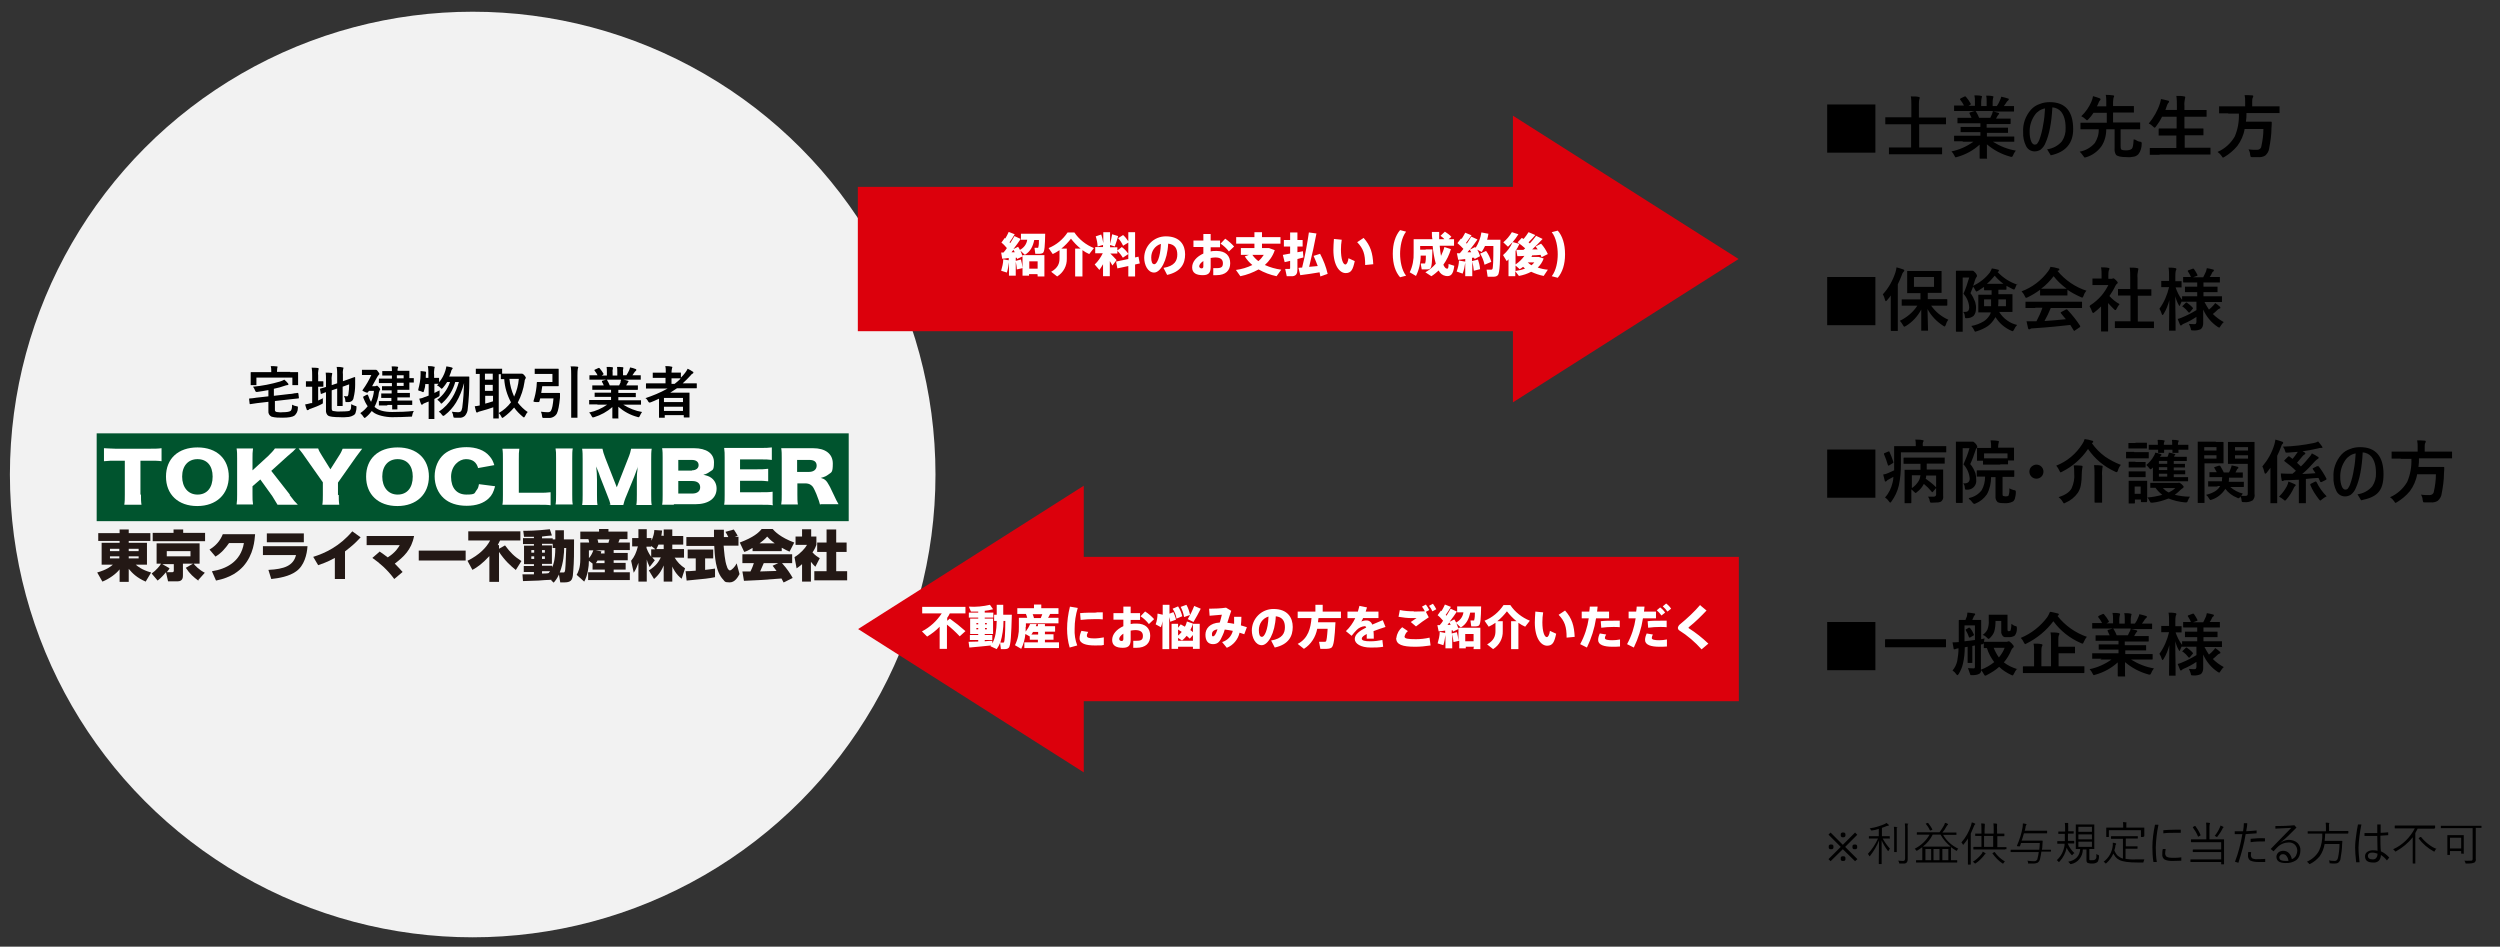
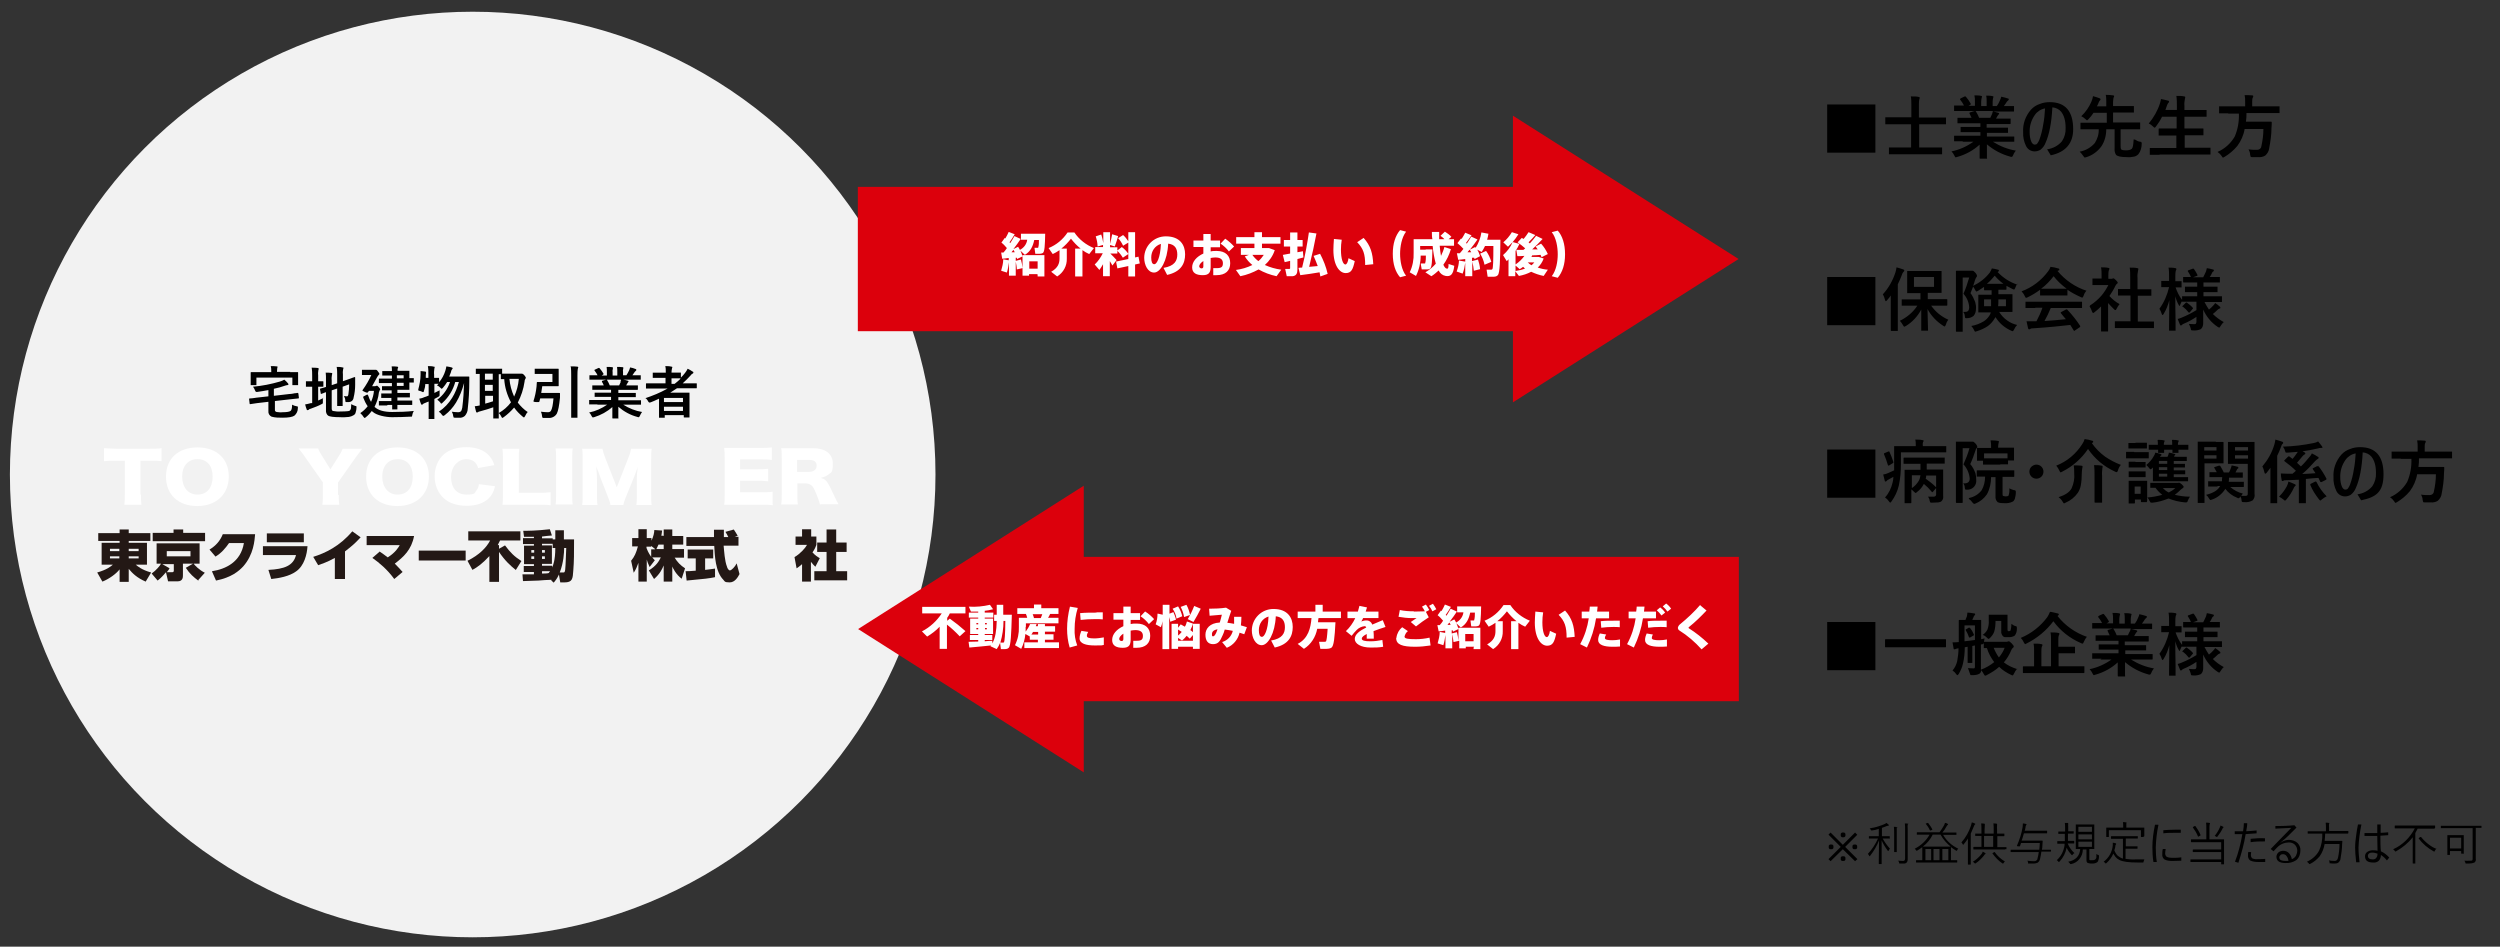
<svg xmlns="http://www.w3.org/2000/svg" id="_レイヤー_1" data-name="レイヤー 1" version="1.1" viewBox="0 0 959.4 363.3">
  <rect x="0" y="0" width="959.4" height="363.3" fill="#333333" stroke="none" />
  <defs>
    <style>
      .cls-1 {
        fill: #000;
      }

      .cls-1, .cls-2, .cls-3, .cls-4, .cls-5, .cls-6 {
        stroke-width: 0px;
      }

      .cls-2 {
        fill: #f2f2f2;
      }

      .cls-3 {
        fill: #231815;
      }

      .cls-4 {
        fill: #dc000c;
      }

      .cls-5 {
        fill: #00542e;
      }

      .cls-6 {
        fill: #fff;
      }
    </style>
  </defs>
  <circle class="cls-2" cx="181.4" cy="182.1" r="177.6" />
  <path id="_パス_39" data-name="パス 39" class="cls-1" d="M701.2,40.1h18.5v18.5h-18.5v-18.5ZM728.8,59.2h-3.6c0,0-.2,0-.3,0,0,0,0-.2,0-.2v-2.2c0-.1,0-.2,0-.2,0,0,.2,0,.2,0h3.6c0,0,4.7,0,4.7,0v-8.9h-9.7c-.1,0-.2,0-.2,0,0,0,0-.2,0-.2v-2.2c0,0,0-.2,0-.3,0,0,.2,0,.2,0h3.4c0,0,6.4,0,6.4,0v-4.8c0-1.1,0-2.2-.2-3.2,1.3,0,2.3,0,3,.2.3,0,.4.1.4.3,0,.2,0,.4-.1.5-.2.7-.2,1.4-.2,2.1v5h10.1c.1,0,.2,0,.3,0,0,0,0,.2,0,.2v2.2c0,.1,0,.2,0,.2,0,0-.2,0-.2,0h-3.4c0,0-6.7,0-6.7,0v8.9h8.6c.1,0,.2,0,.2,0,0,0,0,.2,0,.2v2.2c0,0,0,.2,0,.2,0,0-.2,0-.2,0h-3.6c0,0-12.6,0-12.6,0ZM753.5,54.2h-3.3c0,0-.2,0-.3,0,0,0,0-.2,0-.2v-1.6c0,0,0-.2,0-.3,0,0,.2,0,.3,0h3.3c0,0,6.5,0,6.5,0v-1.4h-7.4c-.1,0-.2,0-.2,0,0,0,0-.2,0-.2v-1.5c0,0,0-.2,0-.3,0,0,.1,0,.2,0h3.7c0,0,3.7,0,3.7,0v-1.4h-8.5c-.2,0-.2,0-.3,0,0,0,0-.1,0-.2v-1.6c0-.1,0-.2,0-.3,0,0,.2,0,.3,0h3.5c0,0,1.6,0,1.6,0-.3-.6-.5-1.1-.8-1.7,0,0,0-.2,0-.2,0,0,0-.1.3-.2l1.7-.5h-7.6c0,0-.2,0-.3,0,0,0,0-.2,0-.2v-1.6c0,0,0-.2,0-.3,0,0,.2,0,.3,0h3.3c0,0,.2,0,.2,0-.4-.8-.9-1.6-1.5-2.3,0,0,0-.1,0-.2,0,0,.1-.2.3-.3l1.5-.7c0,0,.2,0,.2,0,0,0,.2,0,.3.2.7.8,1.3,1.7,1.8,2.6,0,0,0,.1,0,.2,0,0,0,.1-.3.3l-.6.3h2.5v-1.7c0-.8,0-1.5-.2-2.3,1.1,0,1.9,0,2.6.2.2,0,.3.1.3.2,0,.2,0,.3-.1.5-.1.5-.2,1-.2,1.5v1.7h2.1v-1.7c0-.8,0-1.6-.2-2.3.9,0,1.7,0,2.5.2.2,0,.3.1.3.2,0,.1,0,.3-.1.4-.1.5-.2,1-.2,1.5v1.7h1.6c.5-.7.9-1.4,1.2-2.2.2-.4.4-.9.5-1.4.9.2,1.7.4,2.6.7.2,0,.3.2.3.3,0,.2-.1.3-.3.5-.2.1-.3.3-.5.5-.2.4-.6.9-1.1,1.6h3.7c.1,0,.2,0,.2,0,0,0,0,.2,0,.3v1.6c0,.1,0,.2,0,.2,0,0-.2,0-.2,0h-3.3c0,0-4.6,0-4.6,0,.7.1,1.4.3,2.1.5.2,0,.3.2.3.3,0,.2-.1.3-.3.4-.1.2-.3.4-.4.6l-.5.9h5.3c.1,0,.2,0,.3,0,0,0,0,.2,0,.2v1.6c0,.2,0,.3-.3.3h-3.5c0,0-5.4,0-5.4,0v1.4h7.9c.1,0,.2,0,.3,0,0,0,0,.2,0,.2v1.5c0,0,0,.2,0,.3,0,0-.2,0-.3,0h-3.6c0,0-4.2,0-4.2,0v1.4h10.3c.1,0,.2,0,.2,0,0,0,0,.2,0,.2v1.6c0,0,0,.2,0,.2,0,0-.2,0-.2,0h-3.3c0,0-4.7,0-4.7,0,2.7,1.7,5.7,2.9,8.8,3.4-.4.5-.8,1.1-1,1.7-.2.5-.4.7-.6.7-.2,0-.4,0-.6-.1-3.3-.9-6.3-2.5-8.9-4.7v5.2c.1,0,.1.2,0,.3,0,0-.2,0-.2,0h-2.3c-.2,0-.3,0-.3-.3s0-.4,0-.8c0-1.4,0-2.9,0-4.3-2.4,2.2-5.3,3.8-8.5,4.7-.2,0-.4.1-.6.2-.2,0-.4-.2-.6-.7-.3-.6-.6-1.1-1.1-1.6,3-.6,5.9-1.9,8.4-3.7h-4.3ZM764.5,43.7c.1-.3.2-.7.3-1.1h-6.7c0,0,.2.1.2.2.5.8.9,1.6,1.2,2.4h4.3c.2-.4.5-1,.7-1.5h0ZM787.6,41.4c-.3,5.8-1.2,10.3-2.6,13.4-.4,1.1-1.1,2-2,2.7-.7.4-1.4.6-2.2.6-1.4,0-2.7-.8-3.3-2.1-.8-1.6-1.2-3.5-1.1-5.3-.2-3.1.9-6.2,3-8.6.9-1,2.1-1.8,3.4-2.2,1.2-.5,2.5-.7,3.8-.7,6,0,9,3.5,9,10.4,0,5.4-2.9,8.8-8.6,10l-1.4-2.3c2.2-.3,4.3-1.4,5.7-3.1,1-1.5,1.5-3.3,1.4-5.1,0-2.8-.6-4.8-1.7-6.2-.8-1-2.1-1.6-3.4-1.7ZM784.8,41.6c-1.6.3-3,1.2-3.9,2.5-1.4,2-2.1,4.3-2,6.8,0,1.2.2,2.5.7,3.6.3.6.8,1,1.2,1,.4,0,.8-.1,1-.4.3-.4.6-.9.8-1.4.7-1.9,1.2-3.9,1.5-5.9.4-2,.6-4.1.7-6.1h0ZM819.4,53.6c.6.4,1.2.7,1.9.8.2,0,.4,0,.5.2,0,0,.1.2.1.3,0,0,0,.2,0,.3,0,1.4-.4,2.9-1.3,4-.4.4-1,.8-1.6.9-.9.2-1.8.3-2.8.2-2.2,0-3.5-.3-4.1-.8-.5-.7-.7-1.7-.6-2.6v-7.3h-3.2c0,2.3-.6,4.7-1.9,6.6-1.4,1.9-3.4,3.4-5.7,4.1-.2,0-.4.1-.6.2-.1,0-.3-.2-.6-.6-.4-.6-.9-1.2-1.4-1.7,2.3-.4,4.3-1.6,5.8-3.3,1-1.6,1.6-3.4,1.5-5.3h-6.7c-.2,0-.2,0-.3,0,0,0,0-.2,0-.2v-2.1c0-.1,0-.2,0-.2,0,0,.2,0,.3,0h3.3c0,0,6.5,0,6.5,0v-3.8h-5.1c-.6.9-1.2,1.7-1.9,2.4-.3.3-.5.5-.6.5,0,0-.3-.2-.6-.5-.5-.5-1-.8-1.6-1.1,1.7-1.6,3-3.5,3.9-5.6.3-.7.5-1.4.6-2.1.8.2,1.7.5,2.5.8.3.1.4.3.4.4,0,.2-.1.3-.2.4-.2.2-.4.5-.5.8,0,.1-.1.3-.2.5-.2.5-.4.8-.5,1h3.6v-1.5c0-1,0-2-.2-2.9,1.2,0,2.1.1,2.8.2.3,0,.4.1.4.3,0,.2,0,.4-.2.5-.1.6-.2,1.2-.2,1.7v1.6h7.8c.1,0,.2,0,.2,0,0,0,0,.2,0,.2v2c0,.1,0,.2,0,.3,0,0-.2,0-.2,0h-3.6c0,0-4.2,0-4.2,0v3.8h10.2c.1,0,.2,0,.2,0,0,0,0,.1,0,.2v2.1c0,0,0,.2,0,.3,0,0-.2,0-.2,0h-3.3c0,0-4,0-4,0v6.4c0,.4,0,.9.2,1.3.2.3.9.4,1.9.4.8,0,1.6-.1,2.2-.6.4-.4.6-1.6.7-3.6ZM828.7,59.4h-3.4c0,0-.2,0-.3,0,0,0,0-.2,0-.2v-2.2c0-.1,0-.2,0-.2,0,0,.2,0,.2,0h3.4c0,0,6.6,0,6.6,0v-4.8h-6.6c-.1,0-.2,0-.2,0,0,0,0-.2,0-.2v-2.2c0-.2,0-.3.3-.3h3.7c0,0,2.9,0,2.9,0v-4.5h-5.6c-.6,1.3-1.4,2.5-2.3,3.7-.2.3-.4.5-.5.5s-.3-.1-.6-.4c-.5-.5-1-.9-1.7-1.2,1.9-2.3,3.4-4.9,4.3-7.7.2-.6.3-1.2.4-1.7.6.1,1.5.3,2.6.6.3,0,.5.2.5.4,0,.2-.1.4-.3.5-.2.3-.4.6-.5,1l-.6,1.7h4.4v-1.4c0-1.3,0-2.7-.2-4,1.2,0,2.2,0,3,.2.3,0,.4.1.4.3,0,.2,0,.4-.1.5-.2,1-.3,2-.2,2.9v1.5h8.2c.2,0,.2,0,.3,0,0,0,0,.2,0,.2v2.2c0,.1,0,.2,0,.2,0,0-.2,0-.3,0h-3.6c0,0-4.6,0-4.6,0v4.5h7c.2,0,.3,0,.3.2v2.2c0,0,0,.2,0,.2,0,0-.2,0-.2,0h-3.7c0,0-3.3,0-3.3,0v4.8h9.6c.1,0,.2,0,.3,0,0,0,0,.2,0,.2v2.2c0,0,0,.2,0,.2,0,0-.2,0-.3,0h-3.4s-15.8,0-15.8,0ZM855.1,43.5h-3.3c-.1,0-.2,0-.2,0,0,0,0-.2,0-.3v-2.1c0,0,0-.2,0-.3,0,0,.2,0,.2,0h3.3c0,0,6.5,0,6.5,0v-1.7c0-.9,0-1.7-.2-2.6.9,0,1.9,0,2.9.1.3,0,.4.1.4.3,0,.2,0,.4-.2.6-.2.5-.2,1-.2,1.5v1.8h10.3c.1,0,.2,0,.2,0,0,0,0,.2,0,.2v2.1c0,0,0,.2,0,.3,0,0-.1,0-.2,0h-3.3c0,0-9.2,0-9.2,0,0,1.1,0,2.1-.2,3.3h9.6c.2,0,.3,0,.3.3,0,.4,0,1.1-.1,2.1,0,2.6-.4,5.3-.9,7.9-.1,1-.7,2-1.5,2.7-.8.5-1.8.7-2.8.6-.8,0-1.5,0-2.1,0-.4,0-.6,0-.7-.2,0-.2-.2-.5-.2-.8,0-.7-.3-1.4-.6-2,1.1.2,2.2.2,3.3.2.8,0,1.5-.5,1.6-1.3.5-2.2.8-4.5.8-6.7h-7.2c-.4,2.4-1.4,4.6-2.8,6.5-1.4,1.7-3.1,3.1-4.9,4.2-.2.1-.4.2-.6.3-.1,0-.3-.2-.5-.6-.4-.6-1-1.2-1.6-1.6,2.8-1.2,5.1-3.3,6.6-5.9,1.2-2.8,1.7-5.8,1.6-8.8h-4.1ZM701.2,106.3h18.5v18.5h-18.5v-18.5ZM733.7,117.3h-3.7c-.1,0-.2,0-.2,0,0,0,0-.2,0-.2v-2c0-.1,0-.2,0-.2,0,0,.2,0,.2,0h3.7c0,0,3.3,0,3.3,0v-2.4h-4.9c-.1,0-.2,0-.2,0,0,0,0-.2,0-.2v-2.3c0,0,0-3.4,0-3.4v-2.3c0-.1,0-.2,0-.3,0,0,.2,0,.2,0h3.4c0,0,5.9,0,5.9,0h3.4c0,0,.2,0,.3,0,0,0,0,.2,0,.2v2.3c0,0,0,3.4,0,3.4v2.3c0,.1,0,.2,0,.2,0,0-.2,0-.2,0h-3.4c0,0-1.7,0-1.7,0v2.4h7.2c.2,0,.3,0,.3.2v2c0,.2,0,.3-.3.3h-3.7c0,0-2.2,0-2.2,0,1.7,2.4,3.9,4.2,6.6,5.4-.5.6-.8,1.3-1,2-.2.4-.3.6-.4.6-.2,0-.4-.2-.6-.3-2.5-1.6-4.6-3.8-6-6.4l.2,8c0,.1,0,.2,0,.3,0,0-.2,0-.2,0h-2.2c-.1,0-.2,0-.2,0,0,0,0-.2,0-.2,0-.1,0-1.2,0-3.3,0-1.8,0-3.3,0-4.6-1.4,2.6-3.4,4.8-5.9,6.3-.2.1-.4.2-.6.3-.1,0-.3-.2-.5-.6-.3-.6-.8-1.2-1.2-1.7,2.7-1.3,5.1-3.3,6.7-5.8h-1.8ZM742.2,110.1v-3.8h-7.7v3.8h7.7ZM722.6,112.9c2.2-2.4,3.8-5.3,4.8-8.4.2-.6.3-1.2.4-1.9.9.2,1.7.5,2.6.8.3.1.4.2.4.4,0,.2-.1.4-.3.5-.3.3-.5.7-.6,1.1-.5,1.3-1,2.5-1.6,3.7v17.6c0,.1,0,.2,0,.3,0,0-.2,0-.2,0h-2.2c-.2,0-.3,0-.3-.3v-4c0,0,0-6,0-6,0-.7,0-1.8,0-3.3-.3.5-.8,1.1-1.5,1.9-.2.2-.3.3-.4.3s-.2-.2-.3-.5c-.2-.8-.5-1.6-.9-2.3h0ZM774.3,108.7c-.4.5-.7,1.1-.9,1.7-.2.5-.3.7-.5.7-.2,0-.4-.1-.6-.2-.8-.4-1.6-.8-2.3-1.2v1.2c0,.2,0,.3-.3.3h-2.6c0,0-.2,0-.2,0v1.7h5.1c0,0,.2,0,.3,0,0,0,0,.2,0,.2v2c0,0,0,2.3,0,2.3v2c0,.1,0,.2,0,.3,0,0-.2,0-.3,0h-3.4c0,0-1.4,0-1.4,0,.8,1.3,1.8,2.4,3.1,3.3,1.1.8,2.4,1.4,3.8,1.7-.5.5-.9,1.1-1.2,1.8-.2.4-.4.6-.5.6-.2,0-.4-.1-.6-.2-2.5-1.1-4.6-2.9-6-5.2l-.2.3c-.7,1.2-1.6,2.3-2.7,3.1-1.3.9-2.7,1.5-4.2,2-.2,0-.4.1-.6.2-.2,0-.4-.2-.5-.6-.3-.6-.7-1.2-1.1-1.6,1.7-.3,3.3-.9,4.8-1.8.8-.5,1.5-1.2,2.1-2.1.3-.4.5-.9.6-1.3h-4.5c-.1,0-.2,0-.3,0,0,0,0-.2,0-.2v-2c0,0,0-2.3,0-2.3v-2c0-.1,0-.2,0-.3,0,0,.2,0,.2,0h3.4c0,0,1.5,0,1.5,0v-1.7h-2.6c-.2,0-.3,0-.3-.2v-1.1c-.6.4-1.4.9-2.3,1.5-.2.1-.4.2-.6.3-.1,0-.3-.2-.5-.6-.2-.5-.5-.9-.8-1.3-.3.7-.6,1.6-1,2.5.8,1,1.3,2.2,1.8,3.4.2.8.4,1.7.3,2.5,0,1-.2,2-.9,2.8-.7.6-1.6.9-2.5.9-.2,0-.3,0-.4,0-.2,0-.3,0-.4-.2,0-.2,0-.4-.1-.6,0-.6-.2-1.1-.6-1.6.2,0,.3,0,.4,0,.5,0,1.1,0,1.5-.4.3-.4.4-.9.4-1.3-.1-2-.9-3.8-2.2-5.3.9-2,1.6-4.1,2.2-6.2h-2.5v20.6c0,.1,0,.2,0,.2,0,0-.2,0-.2,0h-2.1c-.2,0-.3,0-.3-.3v-5.7c0,0,0-11.4,0-11.4v-5.7c0-.2,0-.3.2-.3h2.1c0,0,3.4,0,3.4,0,.2,0,.4,0,.5,0,.1,0,.2,0,.3,0,.2,0,.5.3,1,.8.3.3.5.7.6,1.1,0,.2,0,.3-.2.5-.2.3-.4.7-.5,1,0,0-.2.5-.4,1.3-.1.4-.3.8-.4,1.1,2.5-1.2,4.7-2.9,6.4-5.1.3-.5.6-1,.8-1.6.8.1,1.6.3,2.4.5.2,0,.3.2.3.3,0,.2-.1.3-.2.4-.2.1-.2.2-.3.2,2.1,2.2,4.7,3.9,7.5,4.8h0ZM762.5,108.9h6.3c-1.2-.9-2.3-1.9-3.3-3.1-.9,1.1-1.9,2.2-3,3.1h0ZM769.8,117.5v-2.6h-2.9c0,1.2,0,2.1-.1,2.6h3ZM764.2,114.9h-2.8v2.6h2.7c0-.7,0-1.6,0-2.6h0ZM781.1,118.2h-3.5c0,0-.2,0-.3,0,0,0,0-.2,0-.2v-2c0-.1,0-.2,0-.2,0,0,.2,0,.3,0h3.5c0,0,14.1,0,14.1,0h3.5c0,0,.2,0,.3,0,0,0,0,.2,0,.2v2c0,0,0,.2,0,.2,0,0-.2,0-.3,0h-3.5c0,0-8.2,0-8.2,0-.7,1.7-1.5,3.4-2.4,5,2.8-.2,5.5-.4,8.2-.7-.8-1-1.5-1.7-1.9-2.3,0,0-.1-.1-.1-.2,0,0,0-.2.3-.3l1.7-.9c0,0,.2,0,.3-.1.1,0,.2,0,.3.2,1.8,1.9,3.5,4,4.9,6.2,0,0,0,.1,0,.2,0,0,0,.2-.2.3l-1.8,1.2c0,0-.2.1-.3.2,0,0-.1,0-.2-.2-.4-.6-.8-1.3-1.3-2.1-3.4.4-8.2.9-14.3,1.3-.3,0-.7,0-1,.2-.1.1-.3.2-.5.2-.2,0-.3-.1-.4-.4-.2-.9-.4-1.8-.6-2.7.4,0,.8,0,1.3,0s1,0,1.6,0h.9c.9-1.7,1.7-3.4,2.3-5.2h-2.8ZM800.7,111.5c-.5.6-.9,1.3-1.1,2-.2.4-.3.7-.5.7-.2,0-.4-.1-.6-.2-1.8-.8-3.5-1.7-5.1-2.8v2c0,.1,0,.2,0,.2,0,0-.2,0-.2,0h-3c0,0-4.1,0-4.1,0h-3c-.1,0-.2,0-.2,0,0,0,0-.2,0-.2v-2c-1.5,1.1-3.1,2.1-4.8,2.9-.2.1-.4.2-.6.2-.1,0-.3-.2-.5-.7-.3-.7-.7-1.2-1.2-1.8,4.1-1.5,7.6-4.2,10.2-7.7.4-.5.7-1.1.9-1.7,1,.1,1.9.3,2.9.6.3,0,.5.2.5.4,0,.2,0,.4-.3.4-.1,0-.3.1-.4.2,2.9,3.5,6.8,6.2,11.2,7.6h0ZM783.2,110.8c.3,0,1.3,0,2.9,0h4.1c1.5,0,2.5,0,2.9,0-1.9-1.4-3.6-3-5-4.8-1.4,1.8-3,3.5-4.8,4.8h0ZM815.4,125.9h-3.6c-.1,0-.2,0-.2,0,0,0,0-.2,0-.2v-2.1c0,0,0-.2,0-.3,0,0,.2,0,.2,0h3.6c0,0,2.2,0,2.2,0v-9.9h-4.5c-.1,0-.2,0-.3,0,0,0,0-.1,0-.2v-2.1c0-.1,0-.2,0-.2,0,0,.1,0,.2,0h3.3s1.2,0,1.2,0v-4.2c0-1.3,0-2.7-.2-4,1.1,0,2.1,0,2.9.2.3,0,.4.1.4.3,0,.2,0,.4-.1.6-.2,1-.3,1.9-.2,2.9v4.3h5c0,0,.2,0,.3,0,0,0,0,.1,0,.2v2.1c0,.1,0,.2,0,.2,0,0-.2,0-.2,0h-3.3s-1.7,0-1.7,0v9.9h5.9c0,0,.2,0,.3,0,0,0,0,.2,0,.2v2.1c0,.1,0,.2,0,.2,0,0-.2,0-.3,0h-3.5c0,0-7.4,0-7.4,0ZM802.1,117.2c1.6-1,3.1-2.3,4.4-3.8,1-1.2,1.9-2.6,2.6-4h-5.8c0,0-.2,0-.3,0,0,0,0-.2,0-.2v-2c0-.1,0-.2,0-.3,0,0,.2,0,.2,0h2.8c0,0,.5,0,.5,0v-1.1c0-1.1,0-2.2-.2-3.2.9,0,1.9,0,2.8.2.3,0,.4.1.4.3,0,.2,0,.4-.2.6-.2.7-.2,1.4-.2,2.1v1.2h1.1c.2,0,.4,0,.5-.1,0,0,.2,0,.3-.1.2,0,.5.2,1,.7.5.5.7.8.7,1,0,.2-.1.3-.3.4-.2.2-.5.5-.6.8-.6,1.3-1.4,2.6-2.3,3.9,1.1,1.2,2.4,2.3,3.9,3.1-.4.5-.8,1.1-1.1,1.7-.2.4-.3.6-.5.6-.2,0-.4-.2-.5-.3-.8-.8-1.6-1.6-2.3-2.4v10.6c0,0,0,.2,0,.3,0,0-.2,0-.3,0h-2.1c0,0-.2,0-.3,0,0,0,0-.2,0-.2v-3.1c0,0,0-6.3,0-6.3-.8.8-1.6,1.5-2.5,2.2-.2.2-.3.3-.6.3-.1,0-.2-.2-.4-.6-.2-.7-.5-1.3-.9-1.9ZM841.3,115.8h-3.6c-.1,0-.2,0-.3,0,0,0,0-.2,0-.2h0c-.3.3-.5.8-.7,1.3-.1.3-.2.5-.3.5s-.2-.1-.3-.4c-.6-1-1-2.1-1.3-3.3,0,3,0,6.1.1,9.4,0,.7,0,1.6,0,2.7,0,.5,0,.8,0,.8,0,.1,0,.2,0,.3,0,0-.2,0-.2,0h-2.1c-.1,0-.2,0-.2,0,0,0,0-.2,0-.2,0,0,0-.6,0-1.8,0-3.5.1-6.7.1-9.7-.5,1.9-1.2,3.7-2.2,5.3-.2.3-.3.4-.4.4s-.2-.1-.3-.4c-.2-.7-.5-1.4-.9-2,1.8-2.5,3-5.3,3.7-8.3h-2.7c-.1,0-.2,0-.3,0,0,0,0-.2,0-.3v-1.8c0,0,0-.2,0-.3,0,0,.2,0,.2,0h2.4c0,0,.4,0,.4,0v-1.6c0-1.2,0-2.4-.2-3.5.9,0,1.7,0,2.6.2.3,0,.4.2.4.3,0,.2,0,.4-.2.6-.2.8-.2,1.7-.2,2.5v1.6h2.2c.1,0,.2,0,.2,0,0,0,0,.2,0,.3v1.8c0,0,0,.2,0,.3,0,0-.1,0-.2,0h-2.1c.6,1.7,1.4,3.4,2.5,4.8v-1.2c0-.1,0-.2,0-.2,0,0,.2,0,.2,0h3.6c0,0,2,0,2,0v-1.6h-4.5c-.1,0-.2,0-.2,0,0,0,0-.2,0-.2v-1.6c0,0,0-.2,0-.3,0,0,.2,0,.2,0h3.3c0,0,1.2,0,1.2,0v-1.6h-5.1c-.2,0-.3,0-.3-.2v-1.7c0-.1,0-.2,0-.2,0,0,.2,0,.2,0h2.8c-.3-.7-.7-1.5-1.2-2.2,0,0,0-.1,0-.2,0,0,0-.2.3-.2l1.6-.6c0,0,.2,0,.3,0,0,0,.1,0,.2.2.5.7.9,1.4,1.3,2.2,0,0,0,.1,0,.2,0,0-.1.2-.3.2l-1.4.5h3.9c.5-.9.8-1.7,1.1-2.3.1-.4.2-.8.3-1.2.8.1,1.5.3,2.3.5.3,0,.4.2.4.4,0,.2-.1.3-.3.4-.2.1-.3.3-.4.5-.3.7-.6,1.2-.9,1.6h3.6c.2,0,.2,0,.3,0,0,0,0,.2,0,.2v1.7c0,.1,0,.2,0,.2,0,0-.2,0-.3,0h-3.5c0,0-2.5,0-2.5,0v1.6h5.2c.1,0,.2,0,.2,0,0,0,0,.2,0,.3v1.6c0,.1,0,.2,0,.2,0,0-.2,0-.2,0h-3.3c0,0-1.9,0-1.9,0v1.6h6.8c.2,0,.2,0,.3,0,0,0,0,.2,0,.2v1.8c0,0,0,.2,0,.2,0,0-.2,0-.3,0h-3.6c0,0-2.8,0-2.8,0,.5,1,1.1,2,1.7,2.9.6-.5,1.2-1,1.7-1.6.3-.3.5-.6.7-.9.6.4,1.2.8,1.7,1.3.2.1.3.3.3.5,0,.2-.1.3-.3.3-.3.1-.6.3-.8.5-.7.7-1.3,1.2-1.8,1.6,1.2,1.2,2.7,2.3,4.2,3.1-.5.4-.9,1-1.3,1.6-.2.4-.3.5-.5.5-.2,0-.4-.2-.6-.3-2.4-1.6-4.3-3.9-5.5-6.6,0,.8,0,1.8,0,3.2,0,1,0,1.7,0,2,0,.8-.2,1.7-.9,2.3-.9.4-1.9.6-2.9.5-.3,0-.6,0-.8-.1-.1-.2-.2-.4-.2-.7-.2-.6-.4-1.2-.7-1.7.7,0,1.4.1,1.9.1.3,0,.6,0,.8-.2.1-.2.2-.4.2-.7v-1.9c-1.5,1-3.1,1.9-4.8,2.6-.3.1-.6.3-.8.5,0,.1-.2.2-.4.2,0,0-.2,0-.3-.3-.3-.7-.6-1.4-.9-2.2.5-.1,1-.3,1.5-.5,2-.8,3.9-1.8,5.7-2.9v-3.2h-2ZM837.7,117.8c-.1,0-.2-.1-.2-.2s0-.2.2-.3l1-1c0,0,.2-.2.3-.2,0,0,.2,0,.2,0,.8.6,1.6,1.2,2.3,2,0,0,0,.1.1.2,0,0,0,.2-.2.3l-1,1.2c-.1.1-.3.2-.3.2,0,0-.1,0-.2-.1-.6-.8-1.4-1.6-2.2-2.2h0ZM701.2,172.5h18.5v18.5h-18.5v-18.5ZM738.3,185.7c-.6,1.2-1.5,2.3-2.6,3.1-.2.2-.3.3-.6.4,0,0-.3-.2-.6-.5-.3-.3-.6-.6-1-.9v5c0,.2,0,.3-.2.3h-2.1c-.2,0-.2,0-.3,0,0,0,0-.2,0-.2v-2.9c0,0,0-6.4,0-6.4v-3c0,0,0-.2,0-.3,0,0,.2,0,.3,0h3.6c0,0,2.2,0,2.2,0,0-1,0-1.8,0-2.3h-6.2c-.2,0-.3,0-.3-.2v-1.9c0-.2,0-.3.3-.3h3.6c0,0,8.1,0,8.1,0h3.6c.1,0,.2,0,.2,0,0,0,0,.2,0,.2v1.9c0,.1,0,.2,0,.2,0,0-.2,0-.2,0h-3.6c0,0-3.1,0-3.1,0v2.3c0,0,2.4,0,2.4,0h3.6c0,0,.2,0,.3,0,0,0,0,.2,0,.3v3.2c0,0,0,3.2,0,3.2v3.4c.1.7,0,1.4-.6,2-.3.3-.7.4-1.2.5-.8,0-1.6.1-2.4.1-.2,0-.3,0-.3,0-.3,0-.4,0-.5-.2,0-.2-.2-.4-.2-.6,0-.5-.3-1.1-.6-1.5.6,0,1.2,0,1.7,0s.4,0,.5,0c.4,0,.8-.2.9-.7,0,0,0-.2,0-.2v-7.2h-3.8c0,.4-.1.8-.2,1.2,1.4,1,2.7,2,3.9,3.2.1.1.2.2.2.2s0,.2-.2.3l-1.1,1.3c-.1.1-.2.2-.3.2s-.1,0-.2-.2c-.9-1.1-1.9-2.1-3-3h0ZM736.9,182.4h-3.2v4.9c1.1-.7,1.9-1.6,2.6-2.7.4-.7.6-1.4.7-2.2h0ZM729.5,173.6v4.4c0,2.8-.2,5.5-.8,8.3-.5,2.2-1.5,4.3-2.8,6.1-.2.3-.4.5-.5.5-.1,0-.3-.2-.5-.5-.4-.6-.9-1.1-1.5-1.5,1.5-1.6,2.4-3.6,2.9-5.7.2-.7.3-1.5.3-2.2-.8.4-1.4.8-1.8,1-.3.1-.6.3-.8.6-.1.1-.3.2-.4.2-.2,0-.3-.1-.3-.3-.2-.7-.4-1.6-.6-2.4.7-.1,1.4-.3,2-.6.9-.4,1.7-.8,2.2-1,0-.5,0-1.3,0-2.4v-6.6c0-.1,0-.2,0-.3,0,0,.2,0,.2,0h3.7c0,0,4.4,0,4.4,0v-.4c0-.7,0-1.4-.2-2.1.9,0,1.9,0,2.8.2.3,0,.4.1.4.2,0,.2,0,.4-.2.5-.1.4-.2.8-.1,1.2v.4h8.8c.1,0,.2,0,.2,0,0,0,0,.2,0,.2v1.9c0,0,0,.2,0,.3,0,0-.2,0-.2,0h-3.6c0,0-13.6,0-13.6,0ZM724.6,173.3c0,0,.2,0,.3-.1,0,0,.1,0,.2.2.6,1.3,1.1,2.6,1.5,3.9,0,0,0,.1,0,.2,0,.1-.1.2-.3.3l-1.3.8c-.1,0-.2.1-.3.1,0,0-.1,0-.2-.2-.4-1.4-.9-2.8-1.5-4.2,0,0,0-.1,0-.2,0,0,0-.2.2-.2l1.4-.6ZM753.5,185.5c.1,0,.2,0,.3,0,1.4,0,2.1-.6,2.1-1.9-.2-2-1-3.9-2.4-5.4.9-2,1.7-4,2.3-6.2h-2.6v20.7c0,.2,0,.3-.2.3h-2.1c-.2,0-.3,0-.3-.3v-5.7c0,0,0-11.5,0-11.5v-5.7c0-.1,0-.2,0-.3,0,0,.2,0,.2,0h2.1c0,0,3.5,0,3.5,0,.2,0,.4,0,.5,0,.1,0,.2,0,.3,0,.2,0,.5.3,1,.8.3.3.5.7.6,1.1,0,.2,0,.4-.2.5-.3.3-.4.6-.5,1-.6,1.8-1.2,3.5-2,5.2.9,1,1.5,2.2,2,3.5.2.8.3,1.7.3,2.6.2,1.8-1.1,3.5-3,3.7-.2,0-.3,0-.5,0-.2,0-.3,0-.4,0-.2,0-.3,0-.4-.2,0-.2-.1-.4-.1-.6,0-.6-.2-1.1-.6-1.6ZM755.7,191.1c1.9-.4,3.6-1.4,4.8-3,.9-1.6,1.3-3.4,1.3-5.2-.8,0-1.5,0-2.2,0h-.5s-.2,0-.2,0c0,0-.2,0-.3,0,0,0,0-.2,0-.2v-1.9c0-.2,0-.3,0-.3,0,0,.2,0,.2,0h3.5c0,0,7,0,7,0h3.5c.1,0,.2,0,.2,0,0,0,0,.2,0,.3v1.9c0,.1,0,.2-.1.3,0,0-.1,0-.2,0h-3.5c0,0-.7,0-.7,0v6.4c0,.5,0,.8.2.9.3.1.7.2,1,.2.6,0,.9-.1,1.1-.3.3-.9.4-1.8.3-2.8.5.3,1.1.5,1.8.7.2,0,.4,0,.6.2,0,.1.1.3.1.4,0,0,0,.2,0,.3,0,.8-.2,1.7-.4,2.5-.2.4-.4.8-.8,1-1,.5-2.1.7-3.2.6-.9,0-1.8,0-2.6-.4-.6-.6-.9-1.4-.8-2.2v-7.4h-1.7c0,2.3-.5,4.6-1.6,6.6-1.1,1.6-2.6,2.8-4.3,3.5-.2,0-.4.2-.6.2-.1,0-.3-.2-.6-.5-.4-.6-.9-1.1-1.5-1.5h0ZM767.7,178.3h-6.4c0,0-.2,0-.3,0,0,0,0-.2,0-.2v-1.3h-2c0,0-.2,0-.3,0,0,0,0-.2,0-.2v-2.5c0,0,0-.7,0-.7v-1.3c0-.1,0-.2,0-.2,0,0,.2,0,.3,0h3.5c0,0,1.6,0,1.6,0v-.3c0-.9,0-1.7-.2-2.6.8,0,1.8,0,2.8.2.3,0,.4.1.4.2,0,.2,0,.3-.1.5-.1.5-.2,1-.2,1.6v.3h5.8c0,0,.2,0,.3,0,0,0,0,.1,0,.2v1.1c0,0,0,.9,0,.9v2.5c0,.1,0,.2,0,.2,0,0-.2,0-.3,0h-2v1.3c0,.1,0,.2,0,.2,0,0-.2,0-.2,0h-2.8ZM761.4,174v1.9h2.8c0,0,3.5,0,3.5,0,1.5,0,2.4,0,2.7,0v-1.9h-9.1ZM781.5,178.3c1.5,0,2.7,1.2,2.7,2.7,0,1.5-1.2,2.7-2.7,2.7s-2.7-1.2-2.7-2.7c0-.8.3-1.5.9-2,.5-.4,1.1-.7,1.8-.7h0ZM813.9,178.4c-.5.6-.9,1.3-1.1,2.1-.2.5-.3.7-.5.7-.2,0-.4-.1-.6-.2-4.2-1.9-7.8-4.9-10.4-8.7-2.5,3.7-5.9,6.7-9.9,8.7-.2.1-.4.2-.6.3-.1,0-.3-.2-.5-.7-.3-.7-.7-1.3-1.2-1.9,4.1-1.6,7.6-4.5,10-8.3.4-.6.7-1.2.9-1.9.9.1,1.9.3,2.8.6.3,0,.5.2.5.4s0,.2-.3.4l-.2.2c1.4,2,3.1,3.7,5,5.1,1.9,1.3,4,2.4,6.1,3.2h0ZM790,190.8c2.5-.8,4.2-1.9,5-3.4.8-1.8,1.2-3.8,1-5.7,0-1,0-2.1-.2-3.1,1,0,2,0,2.9.1.3,0,.5.1.5.3,0,.2,0,.4-.1.6-.1.7-.2,1.4-.2,2.1,0,1.6-.1,3.1-.4,4.7-.2,1-.6,1.9-1.1,2.7-1.2,1.7-2.8,3-4.7,3.8-.2.1-.4.2-.6.3-.1,0-.3-.2-.5-.6-.4-.7-.9-1.3-1.6-1.8ZM803.6,178.5c1,0,1.9,0,2.9.2.3,0,.4.1.4.3,0,.2,0,.4-.1.7-.1,1-.2,1.9-.1,2.9v10.1c0,.1,0,.2,0,.2,0,0-.2,0-.2,0h-2.4c-.2,0-.3,0-.3-.3v-3.4c0,0,0-6.7,0-6.7,0-1.4,0-2.7-.2-4.1ZM823.7,178.4c1.1-.9,2.1-2,2.8-3.3.3-.4.5-.9.6-1.4.7.1,1.3.3,2,.5.3.1.4.2.4.3,0,.1,0,.3-.2.3-.1.1-.3.3-.4.5h2.9l.3-.7c.1-.3.2-.6.2-.9.4,0,1.1.2,2.2.5.2,0,.3.1.3.2,0,.1,0,.2-.2.3-.1.1-.3.3-.3.5h0c0,.1,1.7.1,1.7.1h3c.1,0,.2,0,.2,0,0,0,0,.2,0,.2v1.1c0,.1,0,.2,0,.3,0,0-.2,0-.2,0h-3c0,0-1.8,0-1.8,0v1.1h4c0,0,.2,0,.3,0,0,0,0,.2,0,.2v.9c0,.1,0,.2,0,.3,0,0-.2,0-.3,0h-2.8c0,0-1.2,0-1.2,0v1.1h4.1c.1,0,.2,0,.3,0,0,0,0,.2,0,.3v.9c0,0,0,.2,0,.3,0,0-.1,0-.3,0h-2.8c0,0-1.3,0-1.3,0v1.1h5.2c.1,0,.2,0,.3,0,0,0,0,.2,0,.3v1.1c0,0,0,.2,0,.2,0,0-.2,0-.3,0h-3.4c0,0-6.1,0-6.1,0h-3.4c-.2,0-.2,0-.3,0,0,0,0-.2,0-.2v-2.3c0,0,0-1.5,0-1.5v-.9c0-.2,0-.3,0-.4l-.3.3c-.3.3-.5.4-.6.4s-.2-.1-.5-.4c-.3-.4-.6-.8-1-1.1h0ZM828.5,178h3.2v-1.1h-3.2v1.1ZM828.5,182.9h3.2v-1.1h-3.2v1.1ZM828.5,180.4h3.2v-1.1h-3.2v1.1ZM840.4,190.6c-.3.5-.6,1-.8,1.5,0,.2-.1.4-.3.6,0,0-.2.1-.3.1,0,0-.2,0-.5,0-2.2-.2-4.3-.7-6.3-1.5-2,.8-4,1.4-6.1,1.6-.2,0-.4,0-.5,0-.1,0-.3,0-.4-.2-.1-.2-.2-.4-.3-.5-.2-.5-.5-.9-.8-1.3,1.9-.1,3.8-.5,5.7-1-1-.8-1.9-1.7-2.6-2.7-.5,0-.9,0-1.3,0h-.4c-.1,0-.2,0-.3,0,0,0,0-.2,0-.2v-1.4c0,0,0-.2,0-.3,0,0,.2,0,.2,0h3.3c0,0,6.5,0,6.5,0,.2,0,.5,0,.7,0,0,0,.2,0,.3-.1.2,0,.5.2,1,.6.5.5.8.8.8,1,0,.2-.1.4-.3.5-.3.2-.6.4-.8.6-.7.7-1.5,1.4-2.3,2,1.8.4,3.7.7,5.6.7ZM834.8,187.3h-4.8c.7.7,1.4,1.3,2.3,1.7.9-.5,1.8-1,2.5-1.7ZM823.9,192.4c0,.1,0,.2,0,.3,0,0-.2,0-.2,0h-1.8c-.2,0-.3,0-.3-.3v-.7h-2.3v1.2c0,.2,0,.3-.3.3h-1.8c0,0-.2,0-.3,0,0,0,0-.2,0-.2v-4c0,0,0-1.7,0-1.7v-2.5c0-.1,0-.2,0-.3,0,0,.2,0,.3,0h2.5c0,0,1.6,0,1.6,0h2.5c.1,0,.2,0,.2,0,0,0,0,.2,0,.2v2c0,0,0,1.8,0,1.8v3.8ZM821.5,186.7h-2.3v2.8h2.3v-2.8ZM828.1,168.8c.8,0,1.6,0,2.3.2.2,0,.3,0,.3.2,0,.1,0,.2-.1.3-.1.3-.2.5-.2.8v.4h3.2v-.2c0-.6,0-1.1-.1-1.7.8,0,1.6,0,2.3.2.2,0,.3,0,.3.2,0,.1,0,.2-.1.3-.1.3-.2.5-.2.8v.4h3.7c0,0,.2,0,.3,0,0,0,0,.2,0,.2v1.5c0,.1,0,.2,0,.2,0,0-.2,0-.2,0h-3.5c0,0-.1,0-.1,0v1c0,.1,0,.2,0,.2,0,0-.2,0-.3,0h-1.7c-.1,0-.2,0-.3,0,0,0,0-.2,0-.2,0,0,0-.2,0-.4,0-.2,0-.4,0-.6h-3.2v1c0,.1,0,.2,0,.2,0,0-.2,0-.2,0h-1.8c0,0-.2,0-.3,0,0,0,0-.2,0-.2,0,0,0-.2,0-.4,0-.2,0-.4,0-.6h-3.3c-.1,0-.2,0-.3,0,0,0,0-.2,0-.2v-1.5c0-.1,0-.2,0-.2,0,0,.2,0,.2,0h3.3c0,0,0-.1,0-.1,0-.6,0-1.1-.1-1.7ZM819,173.5h5.3c0,0,.2,0,.3,0,0,0,0,.2,0,.2v1.9c0,0,0,.2,0,.3,0,0-.2,0-.2,0h-2.9c0,0-2.4,0-2.4,0h-2.9c-.1,0-.2,0-.3,0,0,0,0-.2,0-.3v-1.9c0-.1,0-.2,0-.3,0,0,.2,0,.2,0h2.9ZM819.5,169.9h4.1c0,0,.2,0,.3,0,0,0,0,.2,0,.2v1.7c0,.1,0,.2,0,.3,0,0-.2,0-.3,0h-2.4c0,0-1.7,0-1.7,0h-2.5c-.1,0-.2,0-.2,0,0,0,0-.2,0-.2v-1.7c0-.1,0-.2,0-.2,0,0,.2,0,.2,0h2.5ZM819.6,177.3h3.5c0,0,.2,0,.3,0,0,0,0,.2,0,.2v1.7c0,.1,0,.2,0,.2,0,0-.2,0-.3,0h-2.3c0,0-1.3,0-1.3,0h-2.3c0,0-.2,0-.3,0,0,0,0-.2,0-.2v-1.7c0-.1,0-.2,0-.3,0,0,.2,0,.2,0h2.3ZM819.6,180.9h3.5c0,0,.2,0,.3,0,0,0,0,.2,0,.2v1.7c0,.1,0,.2,0,.3,0,0-.2,0-.3,0h-2.3c0,0-1.3,0-1.3,0h-2.3c0,0-.2,0-.3,0,0,0,0-.2,0-.2v-1.7c0,0,0-.2,0-.3,0,0,.2,0,.2,0h2.3ZM851.1,186.7h-3.4c0,0-.2,0-.3,0,0,0,0-.2,0-.2v-1.5c0-.1,0-.2,0-.3,0,0,.2,0,.2,0h3.4c0,0,1.7,0,1.7,0,0-.5,0-1,.1-1.6h-4.6c0,0-.2,0-.3,0,0,0,0-.2,0-.2v-1.5c0-.1,0-.2,0-.2,0,0,.2,0,.3,0h2.5c-.3-.5-.6-1.1-.9-1.6,0,0,0-.1-.1-.2,0,0,0-.2.3-.2l1.5-.5c0,0,.2,0,.3,0,0,0,.2,0,.3.2.5.8.9,1.6,1.3,2.4h2c.2-.3.4-.8.7-1.6.1-.4.3-.7.3-1.1.9.2,1.6.3,2.2.5.3,0,.4.2.4.4s0,.2-.2.3c-.2.1-.3.3-.4.5l-.5,1h2.5c.2,0,.2,0,.3,0,0,0,0,.2,0,.2v1.5c0,.1,0,.2,0,.3,0,0-.2,0-.3,0h-3.3c0,0-1.7,0-1.7,0,0,.5,0,1-.1,1.6h5.6c.1,0,.2,0,.2,0,0,0,0,.2,0,.2v1.5c0,.1,0,.2-.1.3,0,0-.1,0-.2,0h-3.4c0,0-1.5,0-1.5,0,1.4,1.2,3,2.1,4.8,2.5-.2.3-.4.6-.6.9.5,0,.9,0,1.4,0,.3,0,.7,0,.9-.2.2-.2.2-.5.2-.8v-11.3h-7.4c-.1,0-.2,0-.2,0,0,0,0-.2,0-.3v-2.2c0,0,0-3.3,0-3.3v-2.3c0-.1,0-.2,0-.3,0,0,.2,0,.2,0h2.9c0,0,3.9,0,3.9,0h3c.1,0,.2,0,.2,0,0,0,0,.2,0,.2v3.5c0,0,0,10.9,0,10.9v5.3c.2.9-.1,1.8-.7,2.5-1,.6-2.1.8-3.2.7-.3,0-.6,0-.9-.1-.1-.2-.2-.4-.2-.7,0-.5-.2-1-.5-1.5v.3c-.3.4-.5.5-.6.5-.2,0-.4,0-.6-.2-1.8-.7-3.4-1.9-4.5-3.4-1.2,1.9-3,3.4-5.1,4.1-.2,0-.4.2-.6.2-.1,0-.3-.2-.5-.5-.3-.6-.7-1.1-1.2-1.5,2.8-.7,4.6-1.8,5.4-3.4h-1.1ZM857.7,176h5v-1.3h-5v1.3ZM862.7,171.6h-5v1.3h5v-1.3ZM850.3,169.6h2.7c.2,0,.3,0,.3.2v2.4c0,0,0,2.9,0,2.9v2.4c0,0,0,.2,0,.3,0,0-.1,0-.2,0h-2.7c0,0-4.4,0-4.4,0v14.9c0,0,0,.2,0,.3,0,0-.2,0-.2,0h-2.2c0,0-.2,0-.2,0,0,0,0-.2,0-.3v-5.7c0,0,0-11.5,0-11.5v-5.7c0-.1,0-.2,0-.3,0,0,.2,0,.2,0h3.1c0,0,3.7,0,3.7,0ZM850.6,176v-1.3h-4.7v1.3h4.7ZM850.6,171.6h-4.7v1.3h4.7v-1.3ZM889.6,178.7c1.2,1.5,2.3,3.2,3.2,5,0,0,0,.1,0,.2,0,.1-.1.2-.3.3l-1.6.8c0,0-.2,0-.3,0,0,0-.2,0-.2-.2,0,0-.2-.4-.4-.8-.1-.3-.2-.5-.3-.6-1,0-2.6.2-4.8.4v9c0,.1,0,.2,0,.3,0,0-.2,0-.2,0h-2.2c-.2,0-.2,0-.3,0,0,0,0-.2,0-.2v-2.8c0,0,0-6,0-6-2.3.1-4,.2-5.1.2-.3,0-.6,0-.8.2-.1,0-.2.1-.4.1-.2,0-.3-.1-.3-.4-.2-.9-.3-1.8-.3-2.5.9,0,1.7.1,2.5.1s1.6,0,2,0c.2-.2.4-.4.7-.6.3-.3.5-.5.6-.5-1.4-1.4-2.9-2.6-4.4-3.7,0,0-.1-.1-.1-.2,0-.1,0-.2.2-.3l1.2-1.2c0,0,.2-.1.3-.2,0,0,.2,0,.3.1.5.4.9.7,1.2.9.6-.7,1.2-1.5,1.8-2.4l.2-.3c-1.3.1-2.6.2-3.9.3-.2,0-.4,0-.4,0-.2,0-.3,0-.4-.1,0-.2-.1-.3-.2-.5-.1-.6-.4-1.2-.8-1.7,4-.1,8-.6,11.9-1.4.6-.1,1.1-.3,1.6-.6.5.6,1,1.2,1.5,1.9,0,.1.2.3.2.4,0,.1-.1.2-.4.2-.5,0-.9,0-1.4.2-2,.5-3.9.8-5.9,1.1l.8.4c.2.1.3.3.3.4,0,.2-.1.3-.3.4-.3.2-.6.4-.8.7-.9,1.1-1.6,1.9-2.1,2.5l1.5,1.4c1.3-1.2,2.4-2.6,3.5-3.9.3-.3.5-.7.7-1.1.8.4,1.6.8,2.3,1.3.2,0,.3.2.3.4,0,.2-.1.3-.3.4-.4.2-.8.6-1.1.9-1.5,1.7-3.1,3.4-4.9,4.9,1.6,0,3.3-.2,5.1-.3l-1-1.5c0,0,0-.1-.1-.2,0,0,0-.2.3-.3l1.4-.7c0,0,.2,0,.3,0,0,0,.1,0,.2.2h0ZM868.2,179c2.1-2.5,3.7-5.3,4.6-8.4.2-.6.3-1.2.4-1.9.9.2,1.7.5,2.6.8.3.1.4.2.4.4,0,.2-.1.4-.3.5-.3.3-.4.7-.5,1-.5,1.4-1,2.5-1.5,3.5v17.9c0,.2,0,.3,0,.3,0,0-.2,0-.2,0h-2.2c-.1,0-.2,0-.2,0,0,0,0-.2,0-.3v-4c0,0,0-6.1,0-6.1,0-1.4,0-2.5,0-3.2-.4.6-.9,1.2-1.5,2-.2.2-.4.3-.5.3s-.2-.2-.3-.5c-.2-.8-.4-1.6-.8-2.3h0ZM892.8,190.5c-.6.3-1.2.7-1.8,1.2-.3.3-.5.4-.6.4,0,0-.3-.2-.5-.5-1.3-1.7-2.5-3.5-3.3-5.5,0,0,0-.1,0-.2,0,0,0-.2.3-.3l1.6-.8c0,0,.1,0,.2,0,0,0,.2,0,.3.2,1,2.1,2.3,3.9,3.9,5.5ZM874.6,190.6c1.2-1.2,2.2-2.5,3-4,.3-.6.5-1.2.6-1.8.8.3,1.6.6,2.4,1,.3.1.4.3.4.4,0,.2-.1.3-.3.4-.2.2-.4.5-.5.8-.7,1.5-1.6,2.9-2.7,4.2-.3.3-.4.5-.6.5s-.3-.1-.6-.4c-.5-.4-1.1-.8-1.7-1.1h0ZM906.7,173.8c-.3,5.8-1.2,10.3-2.6,13.4-.4,1.1-1.1,2-2,2.7-.7.4-1.4.6-2.2.6-1.4,0-2.7-.8-3.3-2.1-.8-1.6-1.2-3.5-1.1-5.3-.2-3.1.9-6.2,3-8.6.9-1,2.1-1.8,3.4-2.2,1.2-.5,2.5-.7,3.8-.7,6,0,9,3.5,9,10.4s-2.9,8.8-8.6,10l-1.4-2.3c2.2-.3,4.3-1.4,5.7-3.1,1-1.5,1.5-3.3,1.4-5.1,0-2.8-.6-4.8-1.7-6.2-.8-1-2.1-1.6-3.4-1.7ZM904,174c-1.6.3-3,1.2-3.9,2.5-1.4,2-2.1,4.3-2,6.8,0,1.2.2,2.5.7,3.6.3.6.8,1,1.2,1,.4,0,.8-.1,1-.4.3-.4.6-.9.8-1.4.7-1.9,1.2-3.9,1.5-5.9.4-2,.6-4.1.7-6.1h0ZM921.3,176h-3.3c-.1,0-.2,0-.2,0,0,0,0-.2,0-.3v-2.1c0,0,0-.2,0-.3,0,0,.2,0,.2,0h3.3c0,0,6.5,0,6.5,0v-1.7c0-.9,0-1.7-.2-2.6.9,0,1.9,0,2.9.1.3,0,.4.1.4.3,0,.2,0,.4-.2.6-.2.5-.2,1-.2,1.5v1.8h10.3c.1,0,.2,0,.2,0,0,0,0,.2,0,.2v2.1c0,0,0,.2,0,.3,0,0-.1,0-.2,0h-3.3c0,0-9.2,0-9.2,0,0,1.1,0,2.1-.2,3.3h9.6c.2,0,.3,0,.3.3,0,.4,0,1.1-.1,2.1,0,2.6-.4,5.3-.9,7.9-.1,1-.7,2-1.5,2.7-.8.5-1.8.7-2.8.6-.8,0-1.5,0-2.1,0-.4,0-.6,0-.7-.2,0-.2-.2-.5-.2-.8,0-.7-.3-1.4-.6-2,1.1.2,2.2.2,3.3.2.8,0,1.5-.5,1.6-1.3.5-2.2.8-4.5.8-6.7h-7.2c-.4,2.4-1.4,4.6-2.8,6.5-1.4,1.7-3.1,3.1-4.9,4.2-.2.1-.4.2-.6.3-.1,0-.3-.2-.5-.6-.4-.6-1-1.2-1.6-1.6,2.8-1.2,5.1-3.3,6.6-5.9,1.2-2.8,1.7-5.8,1.6-8.8h-4.1ZM701.2,238.7h18.5v18.5h-18.5v-18.5ZM727.1,248.4h-3.4c-.2,0-.3,0-.3-.2v-2.6c0-.2,0-.3.3-.3h3.4c0,0,16,0,16,0h3.4c.2,0,.3,0,.3.2v2.6c0,.2,0,.3-.3.3h-3.4c0,0-16,0-16,0ZM756.1,241.1c.6.7,1,1.5,1.4,2.4,0,0,0,.2,0,.2,0,0,0,.2-.2.2l-1,.6c-.1,0-.3.2-.5.2,0,0-.1,0-.2-.2-.3-.9-.7-1.8-1.2-2.6,0,0,0-.1-.1-.2,0,0,0-.1.2-.2l1-.6c0,0,.2-.1.2-.1,0,0,.1,0,.2.2ZM774.1,256.6c-.5.6-.9,1.2-1.2,1.9-.2.4-.4.7-.5.7-.2,0-.4-.1-.6-.2-1.7-.8-3.3-1.8-4.6-3.1-1.4,1.3-3.1,2.3-4.8,3.2-.2.1-.4.2-.6.2-.1,0-.3-.2-.5-.6-.2-.5-.6-1-1-1.5,0,.5-.2,1-.6,1.3-.8.5-1.8.6-2.8.6-.2,0-.3,0-.3,0-.3,0-.4,0-.5-.2,0-.2-.1-.4-.2-.6-.2-.6-.4-1.3-.7-1.9.7,0,1.5.1,2.2.1.4,0,.5-.2.5-.7v-8.1l-1,.2v6.2c0,0,0,.2,0,.3,0,0-.1,0-.2,0h-1.4c-.1,0-.2,0-.2,0,0,0,0-.2,0-.3v-2.2c0,0,0-3.7,0-3.7l-1.1.2c0,2.1-.2,4.2-.7,6.3-.3,1.4-.9,2.7-1.6,3.9-.2.3-.4.5-.5.5s-.2,0-.4-.3c-.4-.6-.9-1.1-1.5-1.5.9-1,1.5-2.3,1.8-3.6.3-1.6.5-3.3.5-4.9-.4,0-.8.1-1.2.3-.1,0-.3.1-.4.1-.1,0-.3-.1-.3-.4,0-.3-.2-1-.4-2.3.8,0,1.6,0,2.4-.1v-8.2c0-.2,0-.3.2-.3h2.4c0-.2.2-.6.5-1.3.1-.5.2-1,.2-1.5,1,0,1.8.2,2.6.3.3,0,.4.2.4.3,0,.2-.1.3-.2.4-.2.2-.3.4-.4.6,0,.2-.2.4-.3.7-.1.3-.2.4-.2.5h3.1c.2,0,.3,0,.3.2v3.8c0,0,0,3.4,0,3.4l1.3-.3c-.1.5-.2.9-.2,1.4,0,0,.1-.1.3-.1h3.1c0,0,5.1,0,5.1,0,.2,0,.4,0,.6-.1.1,0,.2-.1.4-.1.2,0,.6.3,1.1.8.6.6.8,1,.8,1.2,0,.2-.1.4-.3.5-.3.2-.5.5-.6.8-.7,1.7-1.7,3.4-2.9,4.8,1.5,1.2,3.3,2,5.2,2.6ZM760.5,247.3h-.3v9.1c0,.2,0,.4,0,.6,1.9-.7,3.6-1.7,5.1-2.9-1.2-1.6-2.2-3.4-2.8-5.4h-.9c-.1,0-.2,0-.3,0,0,0,0-.2,0-.2v-2c0,.2,0,.4-.2.6-.2.1-.4.2-.7.2ZM757.9,245.6v-5.6h-4v6.1c1.5-.2,2.8-.3,4-.5ZM769.3,248.6h-4.2c.5,1.3,1.2,2.6,2,3.7.9-1.1,1.7-2.3,2.2-3.7h0ZM760.8,243.7c.8-.5,1.5-1.3,1.9-2.1.4-1.1.6-2.3.5-3.5v-1.9c0-.1,0-.2,0-.3,0,0,.2,0,.3,0h2.1c0,0,2.3,0,2.3,0h2.2c.1,0,.2,0,.3,0,0,0,0,.2,0,.2v2.2c0,0,0,3.1,0,3.1,0,.2,0,.5.1.7.2.1.3.2.5.1.2,0,.4,0,.6-.3.2-.8.3-1.7.3-2.5.5.4,1.1.8,1.7.9.3,0,.4.3.4.6,0,0,0,.2,0,.4,0,.9-.2,1.8-.8,2.6-.7.5-1.7.7-2.5.6-.4,0-.9,0-1.3,0-.3,0-.6-.2-.8-.4-.4-.5-.7-1.2-.6-1.8v-4h-2.2c0,1.4-.1,2.8-.5,4.1-.3.9-.9,1.7-1.6,2.4-.3.3-.5.4-.6.4s-.3-.2-.6-.5c-.4-.4-.9-.8-1.5-1h0ZM779.9,258.3h-3.3c-.2,0-.3,0-.3-.2v-2.1c0-.2,0-.3.3-.3h3.3c0,0,.7,0,.7,0v-5.8c0-1,0-1.9-.2-2.9,1.2,0,2.2,0,3,.2.3,0,.4.1.4.3,0,.2,0,.4-.2.6-.2.6-.2,1.3-.2,1.9v5.7h3.7v-10.1c0-1,0-1.9-.2-2.9,1.2,0,2.2,0,3,.2.3,0,.4.1.4.3,0,.2,0,.4-.2.6-.2.6-.2,1.3-.2,1.9v2.5h6.1c0,0,.2,0,.3,0,0,0,0,.2,0,.2v2.1c0,.1,0,.2,0,.2,0,0-.2,0-.2,0h-3.4c0,0-2.7,0-2.7,0v5h9.6c.1,0,.2,0,.3,0,0,0,0,.2,0,.2v2.1c0,.2,0,.3-.3.3h-3.3c0,0-16.4,0-16.4,0ZM800.9,244.3c-.5.6-.9,1.3-1.2,2-.2.4-.3.7-.5.7-.2,0-.4-.1-.6-.2-4.2-1.8-7.9-4.7-10.6-8.4-2.7,3.6-6.2,6.5-10.2,8.5-.2.1-.4.2-.6.3-.1,0-.3-.2-.5-.6-.3-.7-.7-1.3-1.2-1.8,4.1-1.7,7.6-4.5,10.2-8,.4-.6.7-1.3,1-2,.6,0,1.6.3,2.9.6.3,0,.5.2.5.4,0,.2-.1.3-.3.4l-.2.2c2.9,3.7,6.9,6.5,11.3,8h0ZM806.5,252.8h-3.3c0,0-.2,0-.3,0,0,0,0-.2,0-.2v-1.6c0,0,0-.2,0-.3,0,0,.2,0,.3,0h3.3c0,0,6.5,0,6.5,0v-1.4h-7.4c-.1,0-.2,0-.2,0,0,0,0-.2,0-.2v-1.5c0,0,0-.2,0-.3,0,0,.1,0,.2,0h3.7c0,0,3.7,0,3.7,0v-1.4h-8.5c-.2,0-.2,0-.3,0,0,0,0-.1,0-.2v-1.6c0-.1,0-.2,0-.3,0,0,.2,0,.3,0h3.5c0,0,1.6,0,1.6,0-.3-.6-.5-1.1-.8-1.7,0,0,0-.2,0-.2,0,0,0-.1.3-.2l1.7-.5h-7.6c0,0-.2,0-.3,0,0,0,0-.2,0-.2v-1.6c0,0,0-.2,0-.3,0,0,.2,0,.3,0h3.3c0,0,.2,0,.2,0-.4-.8-.9-1.6-1.5-2.3,0,0,0-.1,0-.2,0,0,.1-.2.3-.3l1.5-.7c0,0,.2,0,.2,0,0,0,.2,0,.3.2.7.8,1.3,1.7,1.8,2.6,0,0,0,.1,0,.2,0,0,0,.1-.3.3l-.6.3h2.5v-1.7c0-.8,0-1.5-.2-2.3,1.1,0,1.9,0,2.6.2.2,0,.3.1.3.2,0,.2,0,.3-.1.5-.1.5-.2,1-.2,1.5v1.7h2.1v-1.7c0-.8,0-1.6-.2-2.3.9,0,1.7,0,2.5.2.2,0,.3.1.3.2,0,.1,0,.3-.1.4-.1.5-.2,1-.2,1.5v1.7h1.6c.5-.7.9-1.4,1.2-2.2.2-.4.4-.9.5-1.4.9.2,1.7.4,2.6.7.2,0,.3.2.3.3,0,.2-.1.3-.3.5-.2.1-.3.3-.5.5-.2.4-.6.9-1.1,1.6h3.7c.1,0,.2,0,.2,0,0,0,0,.2,0,.3v1.6c0,.1,0,.2,0,.2,0,0-.2,0-.2,0h-3.3c0,0-4.6,0-4.6,0,.7.1,1.4.3,2.1.5.2,0,.3.2.3.3,0,.2-.1.3-.3.4-.1.2-.3.4-.4.6l-.5.9h5.3c.1,0,.2,0,.3,0,0,0,0,.2,0,.2v1.6c0,.2,0,.3-.3.3h-3.5c0,0-5.4,0-5.4,0v1.4h7.9c.1,0,.2,0,.3,0,0,0,0,.2,0,.2v1.5c0,.1,0,.2,0,.3,0,0-.1,0-.2,0h-3.6c0,0-4.2,0-4.2,0v1.4h10.3c.1,0,.2,0,.2,0,0,0,0,.2,0,.2v1.6c0,.1,0,.2-.1.3,0,0-.1,0-.2,0h-3.3c0,0-4.7,0-4.7,0,2.7,1.7,5.7,2.9,8.8,3.4-.4.5-.8,1.1-1,1.7-.2.5-.4.7-.6.7-.2,0-.4,0-.6-.1-3.3-.9-6.3-2.5-8.9-4.7v5.2c.1,0,.1.2,0,.3,0,0-.2,0-.2,0h-2.3c-.2,0-.3,0-.3-.3s0-.4,0-.8c0-1.4,0-2.9,0-4.3-2.4,2.2-5.3,3.8-8.5,4.7-.2,0-.4.1-.6.2-.2,0-.4-.2-.6-.7-.3-.6-.6-1.1-1.1-1.6,3-.6,5.9-1.9,8.4-3.7h-4.3ZM817.4,242.3c.1-.3.2-.7.3-1.1h-6.8c0,0,.2.1.2.2.5.8.9,1.6,1.2,2.4h4.3c.2-.4.5-1,.7-1.5h0ZM841.3,248.2h-3.6c-.1,0-.2,0-.3,0,0,0,0-.2,0-.2h0c-.3.3-.5.8-.7,1.3-.1.3-.2.5-.3.5s-.2-.1-.3-.4c-.6-1-1-2.1-1.3-3.3,0,3,0,6.1.1,9.4,0,.7,0,1.6,0,2.7,0,.5,0,.8,0,.8,0,.1,0,.2,0,.3,0,0-.2,0-.2,0h-2.1c-.1,0-.2,0-.2,0,0,0,0-.2,0-.2,0,0,0-.6,0-1.8,0-3.5.1-6.7.1-9.7-.5,1.9-1.2,3.7-2.2,5.3-.2.3-.3.4-.4.4s-.2-.1-.3-.4c-.2-.7-.5-1.4-.9-2,1.8-2.5,3-5.3,3.7-8.3h-2.7c-.1,0-.2,0-.3,0,0,0,0-.2,0-.3v-1.8c0,0,0-.2,0-.3,0,0,.2,0,.2,0h2.4c0,0,.4,0,.4,0v-1.6c0-1.2,0-2.4-.2-3.5.9,0,1.7,0,2.6.2.3,0,.4.2.4.3,0,.2,0,.4-.2.6-.2.8-.2,1.7-.2,2.5v1.6h2.2c.1,0,.2,0,.2,0,0,0,0,.2,0,.3v1.8c0,0,0,.2,0,.3,0,0-.1,0-.2,0h-2.1c.6,1.7,1.4,3.4,2.5,4.8v-1.2c0-.1,0-.2,0-.2,0,0,.2,0,.2,0h3.6c0,0,2,0,2,0v-1.6h-4.5c-.1,0-.2,0-.2,0,0,0,0-.2,0-.2v-1.6c0,0,0-.2,0-.3,0,0,.2,0,.2,0h3.3c0,0,1.2,0,1.2,0v-1.6h-5.1c-.2,0-.3,0-.3-.2v-1.7c0-.1,0-.2,0-.2,0,0,.2,0,.2,0h2.8c-.3-.7-.7-1.5-1.2-2.2,0,0,0-.1,0-.2,0,0,0-.2.3-.2l1.6-.6c0,0,.2,0,.3,0,0,0,.1,0,.2.2.5.7.9,1.4,1.3,2.2,0,0,0,.1,0,.2,0,0-.1.2-.3.2l-1.4.5h3.9c.5-.9.8-1.7,1.1-2.3.1-.4.2-.8.3-1.2.8.1,1.5.3,2.3.5.3,0,.4.2.4.4,0,.2-.1.3-.3.4-.2.1-.3.3-.4.5-.3.7-.6,1.2-.9,1.6h3.6c.2,0,.2,0,.3,0,0,0,0,.2,0,.2v1.7c0,.1,0,.2,0,.2,0,0-.2,0-.3,0h-3.5c0,0-2.5,0-2.5,0v1.6h5.2c.1,0,.2,0,.2,0,0,0,0,.2,0,.3v1.6c0,.1,0,.2,0,.2,0,0-.2,0-.2,0h-3.3c0,0-1.9,0-1.9,0v1.6h6.8c.2,0,.2,0,.3,0,0,0,0,.2,0,.2v1.8c0,0,0,.2,0,.2,0,0-.2,0-.3,0h-3.6c0,0-2.8,0-2.8,0,.5,1,1.1,2,1.7,2.9.6-.5,1.2-1,1.7-1.6.3-.3.5-.6.7-.9.6.4,1.2.8,1.7,1.3.2.1.3.3.3.5,0,.2-.1.3-.3.3-.3.1-.6.3-.8.5-.7.7-1.3,1.2-1.8,1.6,1.2,1.2,2.7,2.3,4.2,3.1-.5.4-.9,1-1.3,1.6-.2.4-.3.5-.5.5-.2,0-.4-.2-.6-.3-2.4-1.6-4.3-3.9-5.5-6.6,0,.8,0,1.8,0,3.2,0,1,0,1.7,0,2,0,.8-.2,1.7-.9,2.3-.9.4-1.9.6-2.9.5-.3,0-.6,0-.8-.1-.1-.2-.2-.4-.2-.7-.2-.6-.4-1.2-.7-1.7.7,0,1.4.1,1.9.1.3,0,.6,0,.8-.2.1-.2.2-.4.2-.7v-1.9c-1.5,1-3.1,1.9-4.8,2.6-.3.1-.6.3-.8.5,0,.1-.2.2-.4.2,0,0-.2,0-.3-.3-.3-.7-.6-1.4-.9-2.2.5-.1,1-.3,1.5-.5,2-.8,3.9-1.8,5.7-2.9v-3.2h-2ZM837.7,250.2c-.1,0-.2-.1-.2-.2s0-.2.2-.3l1-1c0,0,.2-.2.3-.2,0,0,.2,0,.2,0,.8.6,1.6,1.2,2.3,2,0,0,0,.1.1.2,0,0,0,.2-.2.3l-1,1.2c-.1.1-.3.2-.3.2,0,0-.1,0-.2-.1-.6-.8-1.4-1.6-2.2-2.2h0Z" />
  <path id="_パス_40" data-name="パス 40" class="cls-1" d="M712.8,320.3l-4.7,4.7,4.7,4.7-.9.8-4.7-4.6-4.7,4.6-.8-.8,4.7-4.7-4.7-4.7.8-.8,4.7,4.7,4.7-4.7.8.8ZM702.7,325.9c-.1,0-.3,0-.4,0-.1,0-.2-.1-.3-.2,0,0-.2-.2-.2-.3,0-.1,0-.2,0-.4,0-.1,0-.3,0-.4,0-.1.1-.2.2-.3,0,0,.2-.2.3-.2.1,0,.2,0,.4,0,.1,0,.3,0,.4,0,.1,0,.2.1.3.2,0,0,.2.2.2.3,0,.1,0,.2,0,.4,0,.1,0,.3,0,.4,0,.1-.1.2-.2.3,0,0-.2.2-.3.2-.1,0-.2,0-.4,0ZM711.8,325.9c-.1,0-.3,0-.4,0-.1,0-.2-.1-.3-.2,0,0-.2-.2-.2-.3,0-.1,0-.2,0-.4,0-.1,0-.3,0-.4,0-.1.1-.2.2-.3,0,0,.2-.2.3-.2.1,0,.2,0,.4,0,.1,0,.3,0,.4,0,.1,0,.2.1.3.2,0,0,.2.2.2.3,0,.1,0,.2,0,.4,0,.1,0,.3,0,.4,0,.1-.1.2-.2.3,0,0-.2.2-.3.2-.1,0-.3,0-.4,0ZM708.2,329.5c0,.1,0,.3,0,.4,0,.1-.1.2-.2.3,0,0-.2.2-.3.2-.1,0-.2,0-.4,0-.1,0-.3,0-.4,0-.1,0-.2-.1-.3-.2,0,0-.2-.2-.2-.3,0-.1,0-.2,0-.4,0-.1,0-.3,0-.4,0-.1.1-.2.2-.3,0,0,.2-.2.3-.2.1,0,.2,0,.4,0,.1,0,.3,0,.4,0,.1,0,.2.1.3.2,0,0,.2.2.2.3,0,.1,0,.2,0,.4ZM708.2,320.4c0,.1,0,.3,0,.4,0,.1-.1.2-.2.3,0,0-.2.2-.3.2-.1,0-.2,0-.4,0-.1,0-.3,0-.4,0-.1,0-.2-.1-.3-.2,0,0-.2-.2-.2-.3,0-.1,0-.2,0-.4,0-.1,0-.3,0-.4,0-.1.1-.2.2-.3,0,0,.2-.2.3-.2.1,0,.2,0,.4,0,.1,0,.3,0,.4,0,.1,0,.2.1.3.2,0,0,.2.2.2.3,0,.1,0,.2,0,.4h0ZM725.3,321.7c0,0,0,.1-.1.1h-2.1s-.6,0-.6,0c.8,1.4,1.7,2.7,2.8,3.9-.2.2-.4.4-.5.7,0,.1-.1.2-.2.2s-.1,0-.2-.2c-.9-1.2-1.7-2.5-2.3-3.9,0,2.1,0,4.2,0,6.5,0,.5,0,1.2,0,1.9,0,.4,0,.5,0,.6,0,0,0,.1-.1.1h-.9c0,0-.1,0-.1-.1s0-.5,0-1.4c0-2.7.1-5.2.1-7.6-.8,2.1-2,4.1-3.4,5.9,0,.1-.2.2-.2.2s-.1,0-.2-.2c-.1-.3-.3-.5-.5-.7,1.6-1.7,2.9-3.7,3.9-5.9h-3.4c0,0-.1,0-.1-.1v-.7c0,0,0-.1.1-.1h2.1s1.6,0,1.6,0v-2.8c-.9.3-1.7.5-2.6.6,0,0-.2,0-.2,0,0,0-.2,0-.3-.3-.1-.2-.3-.4-.4-.5,1.1-.2,2.3-.4,3.4-.8.7-.2,1.5-.5,2.2-.8.3-.1.6-.3.8-.5.3.2.5.4.8.6,0,0,.1.2.2.3,0,0,0,.1-.3.2-.3,0-.5.1-.8.2-.4.2-1,.4-1.6.6v3.2h2.9c0,0,.1,0,.1,0,0,0,0,0,0,0v.7ZM732.2,316.2c0,.1,0,.2-.1.3,0,.5-.1,1,0,1.6v11.6c0,.5-.1,1.1-.5,1.4-.2.2-.5.3-.8.3-.5,0-1.1,0-1.6,0-.1,0-.2,0-.3,0,0,0-.1-.2-.1-.3,0-.3-.2-.6-.4-.8.6,0,1.2.1,1.8.1.3,0,.5,0,.7-.2.1-.2.2-.4.2-.7v-11.3c0-.7,0-1.5-.1-2.2.4,0,.8,0,1.2.1.1,0,.2,0,.2.2ZM727.9,317.5s0,.1,0,.3c0,.6,0,1.2,0,1.9v7.2c0,0,0,.1,0,.1,0,0,0,0,0,0h-.9c0,0-.1,0-.1-.1,0,0,0,0,0,0v-2.3s0-4.9,0-4.9c0-.8,0-1.6-.1-2.4.4,0,.8,0,1.2.1.1,0,.2,0,.2.2h0ZM751.6,325.6c-.2.2-.4.4-.5.6,0,.2-.2.3-.2.3,0,0-.2,0-.3-.1-.6-.4-1.3-.8-1.9-1.3v1.7s0,3.3,0,3.3h2.3c0,0,.1,0,.1.1v.7c0,0,0,.1-.1.1h-2.3s-11,0-11,0h-2.3c0,0-.1,0-.1-.1v-.7c0,0,0-.1.1-.1h2.3s0,0,0,0v-5c-.6.5-1.3.9-1.9,1.3,0,0-.2,0-.3.1,0,0-.1,0-.2-.2-.1-.2-.3-.4-.5-.6,2.4-1.2,4.4-3.1,5.7-5.4h-4.8c0,0-.1,0-.1,0,0,0,0,0,0,0v-.8c0,0,0-.1.1-.1h2.4s6.2,0,6.2,0c.6-.8,1.2-1.7,1.7-2.6.2-.3.3-.7.4-1,.4,0,.8.2,1.1.4,0,0,.1.1.1.2,0,0,0,.1-.2.2-.2.2-.4.5-.5.7-.4.8-.9,1.5-1.5,2.2h5.3c0,0,.1,0,.1,0v.8c0,0,0,.1-.1.1,0,0,0,0,0,0h-2.4s-2.6,0-2.6,0c.7,1.2,1.5,2.2,2.5,3.1,1,.9,2.1,1.6,3.3,2.2ZM748.6,324.9c-1.6-1.3-2.9-2.8-3.9-4.6h-3c-.9,1.8-2.2,3.4-3.8,4.6.2,0,1.1,0,2.5,0h5.7c1.4,0,2.2,0,2.5,0ZM747.7,330.1v-4.3h-2.3v4.3h2.3ZM744.3,330.1v-4.3h-2.3v4.3h2.3ZM741.1,330.1v-4.3h-2.2v4.3h2.2ZM741.6,318.2s0,0,0,.1c0,0,0,.1-.2.2l-.5.2c0,0-.2,0-.2,0,0,0,0,0-.1-.1-.4-.9-1-1.8-1.6-2.5,0,0,0,0,0,0,0,0,0,0,.2-.1l.5-.2c0,0,.1,0,.2,0,0,0,0,0,.1.1.6.8,1.2,1.6,1.6,2.5h0ZM769.5,325.9c0,0,0,.1-.1.1,0,0,0,0,0,0h-2.5s-6.9,0-6.9,0h-2.5c-.1,0-.2,0-.2-.1v-.8c0,0,0-.1.2-.1h2.5s.4,0,.4,0v-4.2h-2.3c0,0-.1,0-.1,0,0,0,0,0,0,0v-.8c0,0,0-.1.1-.1,0,0,0,0,0,0h2.3s0-1.4,0-1.4c0-.8,0-1.7-.1-2.5.4,0,.8,0,1.2.1.1,0,.2,0,.2.2s0,.1,0,.3c0,.6-.1,1.2-.1,1.9v1.4h3.5v-1.4c0-.8,0-1.7-.1-2.5.4,0,.8,0,1.2.1.1,0,.2,0,.2.2,0,.1,0,.2,0,.3,0,.6-.1,1.2,0,1.9v1.4h2.6c.1,0,.2,0,.2.1v.8c0,0,0,.1-.2.1h-2.5s0,0,0,0v4.2h3.4c0,0,.1,0,.1,0,0,0,0,0,0,0v.8ZM764.9,325v-4.2h-3.5v4.2h3.5ZM758.1,316.1c0,.1,0,.2-.2.3-.2.2-.3.4-.4.7-.4,1-.8,1.9-1.2,2.8v11.8c0,0,0,.1-.1.1h-.9c0,0-.1,0-.1-.1,0,0,0,0,0,0v-2.8s0-4.7,0-4.7c0-1.1,0-1.9,0-2.4-.5.8-1,1.5-1.6,2.2,0,.1-.2.2-.2.2s0,0-.2-.2c-.1-.3-.3-.5-.5-.7,1.7-1.9,2.9-4.1,3.7-6.5.1-.4.2-.8.3-1.2.4.1.8.2,1.1.4.1,0,.2.1.2.2ZM762,327.6c0,0,0,.2-.2.2-.2.2-.4.3-.5.6-.9,1.1-1.9,2.1-3.1,2.9,0,0-.1,0-.2.1,0,0-.1,0-.3-.2-.2-.2-.4-.4-.6-.5,1.2-.7,2.3-1.7,3.2-2.8.3-.3.5-.7.6-1.1.3.2.7.4,1,.6,0,0,.1.2.1.3h0ZM769.4,330.6c-.2.2-.4.4-.5.6,0,.1-.2.2-.2.2-.1,0-.2,0-.3-.1-1.5-1-2.7-2.3-3.8-3.8,0,0,0,0,0,0,0,0,0,0,.2-.2l.5-.3c0,0,.1,0,.2,0,0,0,0,0,0,0,1,1.5,2.4,2.7,3.9,3.6ZM787.1,326.7c0,0,0,.1-.1.1h-2.4s-1.2,0-1.2,0c-.1.9-.3,1.9-.5,2.8-.1.6-.5,1.2-1,1.5-.5.2-1,.3-1.5.3-.6,0-1.2,0-1.8,0-.1,0-.2,0-.3,0,0,0,0-.2,0-.3,0-.3-.1-.6-.3-.8.8.1,1.6.2,2.4.2.4,0,.7,0,1-.2.3-.2.5-.5.5-.8.2-.8.4-1.6.5-2.5h-10.7c0,0-.1,0-.1,0,0,0,0,0,0,0v-.8c0,0,0-.1.1-.1,0,0,0,0,0,0h2.4s8.5,0,8.5,0c0-.6.2-1.5.2-2.6h-7.2l-.4,1.2c0,0,0,.1-.2.1,0,0,0,0-.1,0h-.6c-.2-.1-.3-.2-.3-.2,0,0,0,0,0,0,1-2.3,1.8-4.7,2.2-7.2,0-.4.1-.9.1-1.3,0,0,0,0,0-.1.4,0,.8.1,1.2.2.2,0,.2.1.2.2,0,0,0,.2-.1.2-.2.3-.3.6-.3,1-.1.6-.2,1-.3,1.2h8.5c0,0,.1,0,.1.1v.8c0,0,0,.1-.1.1h-2.4s-6.4,0-6.4,0c-.3.9-.5,1.9-.9,2.8h7.9c.1,0,.2,0,.2.1h0s-.1,1.6-.1,1.6c0,.8-.1,1.4-.2,1.8h3.4c0,0,.1,0,.1.1v.8ZM805.5,328.9c0,.5-.1.9-.3,1.4,0,.2-.2.4-.4.6-.6.4-1.2.5-1.9.5-.5,0-1,0-1.6-.2-.4-.1-.6-.5-.6-1.1v-4.1h-1.4c0,2.7-1.9,5.1-4.5,5.6,0,0-.2,0-.2,0,0,0-.2,0-.3-.3-.2-.2-.4-.4-.6-.6,2.9-.6,4.4-2.2,4.6-4.9-.5,0-.9,0-1.2,0h-.4c0,0-.1,0-.1,0,0,0,0,0,0,0v-2.2s0-4.9,0-4.9v-2.2c0,0,0-.1,0-.1,0,0,0,0,0,0h2.1s2.8,0,2.8,0h2.1c0,0,.1,0,.1,0,0,0,0,0,0,0v2.2s0,4.9,0,4.9v2.2c0,0,0,.1,0,.1,0,0,0,0,0,0h-1.9s0,3.6,0,3.6c0,.2,0,.3,0,.5,0,.1.2.2.3.2.3,0,.6,0,.9,0,.4,0,.7,0,1.1-.3.2-.2.4-.5.4-.8,0-.4,0-.8,0-1.3.2.2.4.3.7.4.2,0,.3.2.3.3,0,0,0,0,0,.1ZM802.8,325v-2h-5.2v2h5.2ZM802.8,322.1v-1.9h-5.2v1.9h5.2ZM802.8,319.2v-1.9h-5.2v1.9h5.2ZM795.9,327.5c-.2.1-.4.3-.5.5-.1.1-.2.2-.2.2s-.1,0-.3-.2c-.7-.8-1.4-1.7-1.8-2.7-.4,2-1.3,3.8-2.7,5.3-.1.1-.2.2-.3.2s-.1,0-.2-.2c-.2-.2-.4-.4-.6-.5,1.7-1.5,2.7-3.6,3-5.8v-.5c0,0-.8,0-.8,0h-1.9c0,0-.1,0-.1-.1v-.8c0,0,0-.1.1-.1h1.9s.9,0,.9,0c0-.7,0-1.7,0-2.8h-2.4c0,0-.1,0-.1,0,0,0,0,0,0,0v-.8c0,0,0-.1.1-.1,0,0,0,0,0,0h1.8s.7,0,.7,0v-1.4c0-.6,0-1.3-.1-1.9.3,0,.7,0,1.1,0,.1,0,.2,0,.2.2,0,.1,0,.2,0,.3,0,.3-.1.5,0,.8v1.9s.2,0,.2,0h1.8c0,0,.1,0,.1,0,0,0,0,0,0,0v.8c0,0,0,.1-.1.1,0,0,0,0,0,0h-1.8s-.3,0-.3,0c0,.8,0,1.7,0,2.8h2.3c0,0,.1,0,.1.1v.8c0,0,0,.1-.1.1h-1.9s-.5,0-.5,0h0c.6,1.5,1.5,2.7,2.6,3.7ZM822.9,329.9c-.1.2-.2.5-.3.8,0,.1,0,.2-.1.3,0,0-.2,0-.3,0-.8,0-1.3,0-1.7,0-3.5,0-5.9-.3-7.2-1-.6-.3-1.1-.7-1.5-1.2-.3-.4-.5-.8-.8-1.2-.6,1.4-1.5,2.6-2.6,3.6,0,0-.2.1-.3.2,0,0-.1,0-.2-.2-.2-.2-.4-.4-.6-.5,2-1.5,3.3-3.8,3.5-6.3,0-.3,0-.5,0-.8,0,0,0-.2,0-.2.3,0,.7.1,1,.2.2,0,.3.1.3.2,0,.1,0,.2-.1.3,0,.1-.2.3-.2.4,0,.6-.2,1.2-.4,1.8.3.8.7,1.5,1.3,2.1.6.5,1.3.9,2,1.1v-7.6h-4.4c-.1,0-.2,0-.2-.1v-.8c0,0,0-.1.2-.1h2.5s5,0,5,0h2.5c0,0,.1,0,.1,0,0,0,0,0,0,0v.8c0,0,0,.1-.1.1,0,0,0,0,0,0h-2.5s-2,0-2,0v3h4.4c0,0,.1,0,.1,0,0,0,0,0,0,0v.8c0,0,0,.1-.1.1,0,0,0,0,0,0h-1.8s-2.7,0-2.7,0v3.9c1.3.2,2.7.3,4.1.2.8,0,1.8,0,3,0ZM822.6,321.1c0,0,0,.1-.1.1,0,0,0,0,0,0h-.8c0,0-.1,0-.1-.1v-2.5h-12.3v2.5c0,0,0,.1-.1.1,0,0,0,0,0,0h-.8c0,0-.1,0-.1-.1v-1.8s0-.6,0-.6v-1c0,0,0-.1.1-.1h2.5s3.9,0,3.9,0v-.3c0-.6,0-1.2-.1-1.8.4,0,.8,0,1.2.1.1,0,.2,0,.2.1,0,.1,0,.2-.1.3,0,.4,0,.8,0,1.3v.3h6.8c0,0,.1,0,.1,0v.8s0,.7,0,.7v1.8ZM829.9,325.8h1.2c-.1.6-.2,1.2-.2,1.7,0,.5.2,1,.6,1.3.6.3,1.3.4,2,.4,1.2,0,2.4,0,3.6-.2v1.3c-.8,0-2,.1-3.4.1-1.1,0-2.2-.1-3.1-.6-.6-.5-.9-1.2-.8-2,0-.6,0-1.3.2-1.9h0ZM830.2,319.8v-1.2c1.5-.1,3-.2,4.6-.2s1.5,0,2.1,0v1.2c-.6,0-1.4,0-2.3,0-1.5,0-3,0-4.4.2ZM828.3,316.7c-.6,2.8-.9,5.6-1,8.5,0,1.9.1,3.8.4,5.6h-1.3c-.3-1.8-.4-3.7-.4-5.7,0-2.9.4-5.7,1-8.6h1.3ZM853.5,331.6c0,0,0,.1-.1.1h-.9c0,0-.1,0-.1-.1v-.8h-11.7c0,0-.1,0-.1-.1v-.8c0,0,0-.1.1-.1h2.6s9.1,0,9.1,0v-2.8h-10.7c-.1,0-.2,0-.2-.1v-.8c0,0,0-.1.2-.1h2.5s8.2,0,8.2,0v-2.8h-11.5c0,0-.1,0-.1-.1v-.8c0-.1,0-.2.1-.2h2.5s3.3,0,3.3,0v-4.4c0-.7,0-1.4-.1-2,.5,0,.9,0,1.3.1.1,0,.2,0,.2.2,0,.1,0,.2-.1.3-.1.5-.1.9-.1,1.4v4.4h5.5c0,0,.1,0,.1.1v2.2s0,4.6,0,4.6v2.6ZM853.4,317.4c0,0,0,.1-.2.2-.1.1-.2.2-.3.4-.5,1.1-1.2,2.1-1.9,3-.1.1-.2.2-.2.2,0,0-.2,0-.3-.1-.2-.1-.4-.3-.6-.3.8-1,1.5-2.1,2-3.3.1-.2.2-.5.2-.7.4.1.7.3,1.1.5,0,0,.1.1.1.2h0ZM844.5,320.4s0,0,0,.1c0,0,0,.1-.2.2l-.5.3c0,0-.1,0-.2.1,0,0,0,0-.1-.1-.5-1.3-1.2-2.4-2-3.5,0,0,0,0,0,0,0,0,0,0,.2-.2l.5-.3c0,0,.1,0,.2,0,0,0,0,0,.1,0,.8,1.1,1.5,2.2,2,3.5h0ZM860.6,320.1c-1,0-2,0-3,0v-1.1c1.2,0,2.3,0,3.2,0,.2-1.2.3-2.3.3-3.1h1.3c0,1-.2,2-.4,3.1,1.2,0,2.5-.2,4-.3v1.1c-1.2.1-2.6.2-4.2.3-.6,3.7-1.6,7.4-2.8,11l-1.3-.4c1.3-3.4,2.2-6.9,2.8-10.5h0ZM862.8,327h1.1c0,.4-.1.8-.1,1.1,0,.6.2,1.1.7,1.4.6.2,1.3.3,2,.2.9,0,1.9,0,2.8-.1v1.2c-.6,0-1.5,0-2.6,0-1.1,0-2.2-.1-3.2-.6-.6-.5-.9-1.2-.8-2,0-.5,0-.9.1-1.4h0ZM863.7,323.1v-1.2c1.8-.2,3.6-.3,5.5-.2v1.2c-1.8,0-3.7,0-5.5.3h0ZM873.2,317c1.6,0,4,0,7.3-.3l.8.9c-2.3,2.4-4.2,4.2-5.6,5.3l-.8.7h0c0,0,.9-.6.9-.6.8-.4,1.7-.7,2.5-.7,1.3,0,2.6.4,3.5,1.3.7.8,1.1,1.8,1,2.8,0,1.4-.5,2.8-1.6,3.7-1.2.8-2.7,1.2-4.1,1.1-2.3,0-3.5-.8-3.5-2.4,0-.6.3-1.3.8-1.7.5-.4,1.2-.6,1.8-.6.9,0,1.7.3,2.3,1,.5.6.9,1.4,1,2.2.7-.2,1.2-.7,1.6-1.3.3-.6.5-1.3.5-2,0-.9-.4-1.8-1.1-2.4-.6-.5-1.4-.7-2.1-.7-1.6,0-3.2.6-4.4,1.8-.5.5-1,1-1.5,1.6l-1.1-.9c2.9-3,5.5-5.6,7.9-8.1-1.7.1-3.8.2-6.1.3v-1.2ZM878.2,330.2c-.1-.7-.4-1.3-.8-1.8-.3-.4-.8-.6-1.3-.6-.4,0-.8.1-1,.4-.2.2-.4.5-.4.8,0,.4.2.9.6,1.1.5.2,1.1.3,1.7.3.4,0,.8,0,1.2,0ZM901.1,319.8c0,0,0,.1-.1.1h-2.3s-6.4,0-6.4,0c0,1-.1,1.9-.2,2.8h6.6c.1,0,.2,0,.2.1h0c0,0-.1,1.3-.1,1.3,0,1.8-.3,3.6-.6,5.4,0,.6-.4,1.1-.8,1.5-.4.3-.9.4-1.4.4-.6,0-1.2,0-1.7-.1-.1,0-.2,0-.3,0,0-.1,0-.2,0-.3,0-.3-.1-.6-.3-.8.8.1,1.5.2,2.3.2.6,0,1-.4,1.2-1.1.4-1.8.6-3.6.6-5.4h-5.7c-.3,1.7-.9,3.3-1.9,4.7-1,1.2-2.2,2.2-3.6,2.9,0,0-.2,0-.3.1,0,0-.2,0-.3-.3-.2-.2-.4-.4-.7-.6,2-.9,3.7-2.4,4.7-4.3.9-2,1.3-4.2,1.2-6.5h-5.5c0,0-.1,0-.1,0,0,0,0,0,0,0v-.8c0,0,0-.1.1-.1,0,0,0,0,0,0h2.3s4.6,0,4.6,0v-1.4c0-.6,0-1.2-.1-1.9.4,0,.8,0,1.2.1.1,0,.2,0,.2.1,0,.1,0,.2-.1.3,0,.4-.1.8,0,1.3v1.4h7.3c0,0,.1,0,.1.1v.8ZM913.5,320.7c0,2.4,0,4.4.2,6,1.2.5,2.3,1.4,3.2,2.4l-.9,1.1c-.6-.8-1.4-1.5-2.3-2.1,0,.9-.3,1.7-.9,2.3-.6.5-1.4.7-2.1.6-2.1,0-3.1-.8-3.1-2.4,0-.7.3-1.3.9-1.7.6-.4,1.3-.6,2-.6.6,0,1.3,0,1.9.2,0-1.6-.1-3.5-.1-5.7-1.6,0-3.3,0-4.9,0v-1.1c1.5,0,3.1,0,4.9,0v-3.3h1.3c0,.7,0,1.8,0,3.2.8,0,1.7-.1,2.9-.2v1.1c-.9,0-1.8.2-2.9.2h0ZM912.4,327.6c-.6-.2-1.3-.4-2-.4-.4,0-.9,0-1.2.3-.3.2-.5.5-.5.9,0,.9.6,1.4,1.9,1.4.6,0,1.1-.2,1.4-.7.3-.4.4-.9.4-1.4v-.2ZM906.2,316.5c-.6,2.9-1,5.9-1.1,8.8,0,1.9.2,3.7.4,5.6h-1.3c-.3-2.6-.4-4.5-.4-5.6,0-1.6.2-3.2.4-4.7.2-1.5.4-2.9.7-4.2h1.3ZM934.3,317.9c0,0,0,.1-.1.1h-2.4s-4,0-4,0c-.3.6-.6,1.2-.9,1.7v11.6c0,0,0,.1,0,.1,0,0,0,0,0,0h-.9c0,0-.1,0-.1-.1,0,0,0,0,0,0v-2.6s0-7.4,0-7.4c-1.7,2.2-3.9,4-6.4,5.4,0,0-.2,0-.3.1,0,0-.1,0-.2-.3-.2-.2-.4-.4-.6-.6,3.6-1.6,6.5-4.5,8.3-8h-7.6c0,0-.1,0-.1-.1v-.8c0-.1,0-.2.1-.2h2.4s10.5,0,10.5,0h2.4c0,0,.1,0,.1.1v.8ZM934.9,325.8c-.2.2-.4.4-.5.7,0,.2-.2.3-.2.3-.1,0-.2,0-.3-.1-2.2-1.2-4.2-2.9-5.7-4.9,0,0,0,0,0-.1,0,0,0-.1.2-.2l.4-.3s0,0,.2,0c0,0,.1,0,.1,0,.9,1.1,1.9,2.1,3,2.9.9.7,1.9,1.3,3,1.7h0ZM945.6,327.5c0,0,0,.1-.1.1,0,0,0,0,0,0h-.8c-.1,0-.2,0-.2-.1v-.9h-4.3v1.4c0,0,0,.1-.1.1h-.8c0,0-.1,0-.1-.1,0,0,0,0,0,0v-3.3s0-1.8,0-1.8v-2.3c0,0,0-.1,0-.1,0,0,0,0,0,0h1.9s2.4,0,2.4,0h1.9c0,0,.1,0,.1.1v1.9s0,1.8,0,1.8v3.2ZM944.5,325.6v-4.1h-4.3v4.1h4.3ZM952.3,317.6c0,0,0,.1-.1.1,0,0,0,0,0,0h-.3c-.5,0-1.1,0-1.8,0v11.9c.1.5,0,1-.5,1.4-.7.3-1.5.4-2.3.4-.2,0-.5,0-.8,0-.1,0-.2,0-.3,0,0,0,0-.2-.1-.3,0-.3-.2-.6-.4-.8.7,0,1.4.1,2.2,0,.3,0,.6,0,.8-.1.1-.1.2-.3.2-.6v-11.8h-12.1c0,0-.1,0-.1,0,0,0,0,0,0,0v-.8c0,0,0-.1.1-.1h2.4s10.6,0,10.6,0h2.4c0,0,.1,0,.1.1v.8Z" />
  <path id="_パス_15" data-name="パス 15" class="cls-4" d="M580.6,44.4v27.3h-251.4v55.4h251.4v27.3l86.6-55-86.6-55Z" />
  <path id="_パス_38" data-name="パス 38" class="cls-6" d="M388.1,96.9c.3-.3.5-.7.8-1,.2.3.4.6.5.9-.4,0-.9,0-1.3,0ZM398.2,105.5v.6h2.6v-8.2h-8.4v5c-.1-1.1-.3-2.2-.6-3.3-.7.2-1.3.3-2,.5v-1.2h.4c0,.1.1.3.1.5l2.1-1c-.2-.8-.5-1.5-.8-2.2l1.7,1.6c2.2-1.3,3.1-3.3,3.6-5.7h1.8c0,1,0,2-.3,3,0,0-.2,0-.3,0-.3,0-.8,0-1.1,0,.1.8.2,1.5.3,2.3.4,0,1.3,0,1.6,0,.5,0,.9-.1,1.3-.3.7-.5.8-2.9.9-7.4h-9.3v2.3h2.4c-.2,1.7-1.3,3.1-2.8,3.9-.2-.4-.4-.8-.7-1.2l-1.8.9c1.1-1.4,2-2.7,2.8-3.9l-2.4-1.1c-.4.8-1,1.7-1.6,2.7,0-.1-.2-.2-.3-.3.7-1,1.4-2,2-3.1l-2.3-.9c-.4.9-.8,1.7-1.3,2.5,0,0-.2-.1-.2-.2l-1.3,1.8c.8.6,1.4,1.3,2.1,2.1-.4.6-.8,1.2-1.3,1.7-.3,0-.6,0-.9,0l.4,2.4c.7,0,1.5-.2,2.5-.3v.9l-2.1-.4c0,1.5-.4,3-.8,4.4l2.2.7c.4-1.3.6-2.6.8-3.9v5.1h2.6v-5.4c.2,1,.4,2,.4,3l2.2-.5v2.9h2.5v-.6h3.2ZM395,103.1v-2.8h3.2v2.8h-3.2ZM412.6,95.4v10.7h2.8v-10.1c.8.6,1.7,1.1,2.6,1.5l1.8-2.3c-3-1.2-5.7-3.3-7.5-6h-2.6c-1.8,2.7-4.3,4.8-7.3,6l1.6,2.3c.9-.4,1.7-.9,2.6-1.5v3.2c0,1.9-.6,3.6-3.2,5.1l2.3,1.8c2.4-1.5,3.8-4.1,3.7-6.9v-3.8h-2.1c1.4-1.1,2.6-2.4,3.7-3.8,1.1,1.4,2.3,2.7,3.7,3.8h-2ZM426.1,97.3h2.7v-2.4h-2.8v-.9l1.8.6c.5-1.4,1-2.8,1.3-4l-2.3-.7c-.2,1.2-.5,2.5-.8,3.7v-4.5h-2.6v4.2c-.2-1.1-.4-2.2-.8-3.3l-2.1.7c.4,1.3.7,2.6.7,3.9l2.1-.6v.8h-3v2.4h2.9c-.8,1.6-1.8,3.1-3.1,4.3l1.8,2.1c.5-.7,1-1.5,1.4-2.2v4.6h2.6v-5.8c.4.6.7,1.2,1,1.7l1.6-2.1c-.6-.7-1.6-1.7-2.5-2.6h0ZM428.3,100.4l.5,2.6,4.2-.9v4h2.6v-4.6l1.8-.4-.5-2.6-1.3.3v-9.7h-2.6v3.5c-.6-.9-1.2-1.7-2-2.4l-1.9,1.2c.8.9,1.4,1.8,1.9,2.9l2-1.2v4.3c-.7-1-1.5-1.9-2.5-2.6l-1.8,1.4c.9.8,1.6,1.7,2.2,2.7l2.1-1.4v1.9l-4.8,1ZM445.5,93.7c-.2,5.2-1.6,7.7-2.5,7.7s-1.2-1-1.2-2.6c0-2.4,1.4-4.5,3.7-5.2ZM439.1,98.9c0,2.8,1.4,5.7,3.8,5.7s5.1-4.5,5.4-11.1c2.6.3,3.5,1.9,3.5,4.2s-1,4.4-5.3,5.1l1.4,2.7c5.4-1.2,6.9-4.4,6.9-7.9s-1.9-6.9-7.4-6.9c-4.6,0-8.3,3.7-8.3,8.3h0ZM461.8,100.1v2.1c0,.5-.2.8-.7.8s-.9-.4-.9-.8c0-.6.6-1.4,1.7-2.1h0ZM458,92.2v2.6h3.8v2.5c-2.6,1.2-4.3,3.1-4.3,5.3s1.6,3,4.1,3,3-1.2,3-3.3v-3.3c.6-.1,1.2-.2,1.8-.2,2,0,2.9.8,2.9,2.2s-.5,1.9-2.4,1.9c-.4,0-.8,0-1.3,0v2.7c.3,0,.9,0,1.2,0,3.6,0,5.3-1.8,5.3-4.6s-1.7-4.7-5.2-4.7c-.8,0-1.6,0-2.3.2v-1.6h3.6v-2.6h-3.6v-2.5h-2.8v2.5h-3.8ZM470.2,91.6l-1.8,1.9c1.2.8,2.3,1.8,3.2,3l2-1.9c-1-1.1-2.1-2.1-3.4-3h0ZM485.4,101.7c1.7-1.5,3.1-3.5,3.8-5.7l-2.2-.8h-2.7v-1.7h7.1v-2.5h-7.1v-1.9h-2.9v1.9h-7v2.5h7v1.7h-5.2v2.6h3.1l-1.6.6c.8,1.3,1.8,2.4,2.9,3.3-2,1-4.1,1.6-6.3,1.9l1.7,2.4c2.5-.5,4.8-1.4,7-2.6,2.1,1.2,4.5,2.1,6.9,2.6l1.8-2.5c-2.2-.3-4.3-.9-6.3-1.8ZM480.6,97.8h4.4c-.6.9-1.3,1.8-2.1,2.4-.9-.7-1.7-1.5-2.3-2.4ZM492.3,97.8l.7,2.8c.6-.1,1.3-.3,2.1-.5v2.7c0,.3,0,.4-.4.4-.5,0-1,0-1.5,0l.6,2.8c.8,0,1.5,0,2.3,0,1.4-.2,1.8-1.1,1.8-2.6v-4c.8-.2,1.6-.4,2.3-.6l-.2-2.4c-.6.1-1.3.3-2.1.4v-2.2h2v-2.5h-2v-2.9h-2.8v2.9h-2.4v2.5h2.4v2.7c-1,.2-2,.4-2.7.5ZM498.3,102.8l.7,2.8c1.9-.2,5-.7,7.4-1.1.1.5.2,1.1.3,1.6l2.8-1c-.6-2.7-1.6-5.2-2.9-7.7l-2.5.8c.6,1.3,1.1,2.6,1.6,3.9-1,.1-2.2.2-3.3.3,1.1-4.4,2.1-9,2.8-12.8l-2.9-.4c-.5,3.5-1.4,8.8-2.6,13.5-.5,0-1,0-1.4.1ZM520.8,92.9c2.4,2.5,3.1,4.6,3.1,8.8l3.1-.3c-.2-4.2-1-7.1-3.7-10.1l-2.4,1.6ZM511.9,91.8c-.1,1.5-.2,2.9-.2,4.1,0,6.2,2.5,8.9,4.7,8.9s2.8-1.4,3.5-4.6l-2.4-1.1c-.2,1.5-.7,2.4-1.2,2.4-.9,0-1.7-2.1-1.7-5.7,0-1.3.1-2.5.3-3.8l-3-.3ZM534.5,97.5c0,3.8,1,6.9,2.8,8.9l2.3-.6c-1.7-2.1-2.3-5.7-2.3-8.4s.6-6.3,2.3-8.5l-2.3-.6c-1.8,2.1-2.8,5.2-2.8,9h0ZM547.1,95.8h-2.1v-1.4h4.8c.2,2.3.6,4.6,1.2,6.8-1.1,1.3-2.5,2.4-4,3.3l2.3,1.5c1-.6,1.9-1.4,2.8-2.2.5,1.1,1.5,1.9,2.7,2.1,1.9.3,2.9-.5,3.3-3.9l-2.2-.7c0,1.5-.2,1.9-.6,1.8-.5,0-1-.6-1.4-1.5,1.3-1.8,2.3-3.9,2.9-6l-2.5-.8c-.3,1.2-.8,2.3-1.3,3.4-.2-1.1-.4-2.4-.5-3.9h5.5v-2.5h-2.1l1.1-.9c-.7-.8-1.6-1.4-2.5-2l-1.7,1.6c.5.4,1.1.8,1.5,1.3h-2c0-.9,0-1.8,0-2.8h-2.8c0,1,0,1.9.2,2.8h-7.2v5.2c.1,2.6-.4,5.2-1.5,7.5l2.4,1.4c1.2-2.4,1.8-5.1,1.8-7.8h2c0,1,0,2-.3,3,0,0-.2,0-.3,0-.3,0-1,0-1.4,0l.4,2.3c.5,0,1.4,0,1.8,0,.5,0,1,0,1.4-.3.7-.5.8-2.9.9-7.4h-2.5,0ZM568,97.3c.8,1.3,1.4,2.8,1.7,4.3l2.6-1.1c-.4-1.5-1.1-3-2-4.2l-2.2,1ZM563.1,96.9c.3-.4.6-.8.9-1.1.2.3.4.7.6,1-.5,0-1,0-1.6,0ZM559.9,99.8c0,1.5-.4,3-.9,4.4l2.3.8c.5-1.3.8-2.7,1-4.2v5.2h2.7v-5.6c.3,1.2.5,2.3.6,3.5.8-.2,1.6-.4,2.4-.6-.1-1.3-.4-2.5-.8-3.7l-2.3.6v-1.3h.8c0,.1.1.3.2.5.7-.4,1.4-.7,2.1-1.1-.3-.9-.6-1.7-1.1-2.5l1.7.9c.5-.7.9-1.5,1.3-2.3h3.2c0,5.5-.1,8.6-.4,8.9-.1.1-.3.2-.4.2-.6,0-1.2,0-1.8,0l.4,2.7c.6,0,1.7,0,2.2,0,.6,0,1.3-.1,1.7-.6.8-.8.9-5.7,1-13.6h-5.1c.2-.7.4-1.5.5-2.3l-2.7-.5c-.3,2.1-1.1,4.1-2.2,5.9,0-.1-.2-.2-.2-.3l-2,1c1.1-1.4,2.1-2.7,2.9-3.9l-2.4-1.1c-.5.9-1.1,1.8-1.7,2.7l-.3-.3c.7-.9,1.4-1.9,2.1-2.9l-2.4-1c-.4.8-.9,1.6-1.4,2.4l-.2-.2-1.4,1.8c.8.7,1.6,1.4,2.3,2.2-.5.6-.9,1.2-1.4,1.7-.4,0-.8,0-1.1,0l.5,2.5c.8,0,1.7-.2,2.7-.3v1l-2.3-.4ZM585.4,103c-1.2.5-2.5.8-3.8,1v-2.1l1.6,1.4c.5-.3.9-.6,1.3-.9.3.3.6.5.9.8ZM590,102.8c1.1-1,1.9-2.2,2.4-3.6l-1.9-.6h-2.8c.1-.2.2-.4.3-.6,1.1,0,2.2-.1,3.2-.2.1.3.3.6.4.9l2.4-1.2c-.7-1.5-1.5-2.8-2.6-4l-2.1,1.1c.3.4.6.8.8,1.1-.6,0-1.3,0-2.1,0,1.5-1.4,2.9-2.8,4-4l-2.5-1.2c-.7,1-1.6,2-2.4,2.9-.2-.1-.3-.3-.5-.4,1-1,1.9-2,2.6-2.8l-2.6-1.1c-.6.9-1.2,1.8-1.9,2.6-.2-.1-.5-.3-.7-.4l-1.6,1.7c1,.7,2,1.5,2.9,2.3-.2.2-.4.4-.7.6-1,0-2,0-2.7,0l.4,2.4c.8,0,1.7,0,2.7-.1-.9,1.3-2.1,2.4-3.4,3.3v-5.2c.6-.9,1.1-1.8,1.5-2.7l-2.6-.7c.8-.9,1.5-1.9,2.2-3l-2.5-.8c-.9,1.5-2,2.8-3.3,3.9l1.8,1.7c.6-.6,1.2-1.2,1.8-1.8-.8,1.9-2.1,3.6-3.7,5l1.4,2.3c.3-.2.5-.4.7-.7v6.5h2.6v-1.9l1.4,1.8c1.6-.3,3.2-.8,4.7-1.6,1.5.7,3.2,1.3,4.8,1.6l1.6-2.4c-1.4-.1-2.7-.4-4.1-.9ZM586.3,100.7h2.5c-.3.4-.7.8-1.1,1.1-.5-.3-1-.7-1.4-1.1h0ZM600.6,97.5c0-3.8-1-7-2.8-9l-2.3.6c1.7,2.1,2.3,5.7,2.3,8.5s-.6,6.2-2.3,8.4l2.3.6c1.8-2.1,2.8-5.2,2.8-8.9h0Z" />
  <path id="_パス_16" data-name="パス 16" class="cls-4" d="M415.9,296.4v-27.3h251.4v-55.4h-251.4v-27.3l-86.6,55,86.6,55Z" />
  <path id="_パス_37" data-name="パス 37" class="cls-6" d="M363.5,238.4v-1.3c.4-.5.7-1.1,1-1.7h6v-2.5h-16.6v2.5h7.5c-1.9,2.9-4.5,5.3-7.6,6.9l2,2c1.8-1.1,3.4-2.3,4.8-3.8v8.5h2.8v-9.3c1.8,1.4,3.4,2.9,4.9,4.5l2.2-2c-1.9-1.7-3.9-3.3-6-4.8l-1.2,1ZM383.9,246.6c.8-2.7,1.2-5.5,1.2-8.3h.7c0,5.1-.3,7.9-.5,8.2,0,0-.2.1-.3.1-.2,0-.7,0-1.1,0ZM378,239.6v-.5h.7v.5h-.7ZM374.7,239.1h.7v.5h-.7v-.5ZM378,241.5v-.5h.7v.5h-.7ZM374.7,241h.7v.5h-.7v-.5ZM371.7,246.3l.3,2.2c2.1-.2,5.7-.5,8.3-.8,0,0-.1.2-.2.3l2.4,1.1c.5-.7,1-1.6,1.3-2.4l.3,2.4c.4,0,1.2,0,1.5,0,.6,0,1.1-.1,1.5-.5.8-.7,1-5.3,1.2-12.7h-3.3c0-1.2,0-2.4,0-3.8h-2.5c0,1.3,0,2.6,0,3.8h-1v2.4h1c-.1,3.7-.5,6.5-1.7,8.6v-1c-.8,0-1.9.1-2.9.2v-.5h2.9v-1.9h-2.9v-.4h3.2v-5.9h-3.2v-.4h3.3v-1.9h-3.3v-.7c1.1-.1,2.1-.3,3.2-.6l-1.2-1.7c-2.6.6-5.4.9-8.1.7l.8,1.9c.8,0,1.8,0,2.8,0v.4h-3.6v1.9h3.6v.4h-3.1v5.9h3.1v.4h-3.2v1.9h3.2v.6c-1.4,0-2.8.1-3.7.1h0ZM396.4,235.7h3.6c-.2.5-.4,1-.6,1.5h-2.6c-.1-.5-.3-1-.5-1.5h0ZM396.5,242.5h1.9v1h-2.6c.2-.3.5-.6.6-1h0ZM393.7,240.6v-1.4h12.5v-2.1h-4c.3-.5.6-1,.8-1.5h3.2v-2.2h-6.6v-1.4h-2.8v1.4h-6.4v2.2h3.3c.2.5.4,1,.5,1.5h-3.2v3.5c.1,2.4-.4,4.8-1.5,7l2.4,1.4c.9-1.8,1.4-3.7,1.6-5.7l1.6.9v-.2c.1,0,.1,1.5.1,1.5h3.1v1h-5.2v2.2h13.3v-2.2h-5.4v-1h3.3v-2.1h-3.3v-1h3.9v-2.1h-3.9v-.8h-2.7v.8h-.8c.1-.3.2-.5.3-.8h-2.5c-.4,1-1,2-1.7,2.9,0-.6,0-1.3,0-1.9ZM409.5,241.3c0,2.4.3,4.9,1,7.2l2.9-.8c-.8-2.1-1.1-4.2-1-6.4,0-2.7.4-5.4,1.2-8l-3-.5c-.7,2.8-1.1,5.7-1.1,8.5h0ZM420.8,235.1c-2.1,0-4.4,0-6.3.2l.2,2.6c1.6-.2,3.6-.3,5.4-.3s2.2,0,3.1.1v-2.7c-.7,0-1.5,0-2.4,0h0ZM423.6,244.6c-1.2.2-2.4.4-3.6.4-2.1,0-2.9-.3-2.9-1,0-.5.2-1,.5-1.5l-2.6-.4c-.4.9-.7,1.9-.7,2.9,0,2,2.5,2.7,5.8,2.7s2.4,0,3.5-.2v-2.8ZM431.1,243.1v2.1c0,.5-.2.8-.7.8s-.9-.4-.9-.8c0-.6.6-1.4,1.7-2.1ZM427.3,235.2v2.6h3.8v2.5c-2.6,1.2-4.3,3.1-4.3,5.3s1.6,3,4.1,3,3-1.2,3-3.3v-3.3c.6-.1,1.2-.2,1.8-.2,2,0,2.9.8,2.9,2.2s-.5,1.9-2.4,1.9c-.4,0-.8,0-1.3,0v2.7c.3,0,.9,0,1.2,0,3.6,0,5.3-1.8,5.3-4.6s-1.7-4.7-5.2-4.7c-.8,0-1.6,0-2.3.2v-1.6h3.6v-2.6h-3.6v-2.5h-2.8v2.5h-3.8ZM439.5,234.6l-1.8,1.9c1.2.8,2.3,1.8,3.2,3l2-1.9c-1-1.1-2.1-2.1-3.4-2.9ZM453.1,232.9c.6,1.2,1.1,2.5,1.3,3.9l2.3-.8c-.3-1.4-.7-2.7-1.4-3.9l-2.2.8ZM458.3,232.5c-.7,1.8-1.5,3.5-2.5,5.1l2.2,1.1c1-1.7,2-3.4,2.8-5.1l-2.6-1.1ZM450,233.6c.8,1.2,1.3,2.4,1.5,3.8l2.2-.9c-.3-1.4-.9-2.7-1.6-3.8l-2.1.9ZM444.2,235.5c0,1.4-.2,2.7-.7,4.1l2,1.1c.3-.7.5-1.5.6-2.3v10.7h2.6v-12.3c.2.6.3,1.2.4,1.8l2.2-.8c-.2-1-.6-2-1-2.9l-1.5.6v-3.4h-2.6v3.8l-1.8-.4ZM453.5,242.5c-.4.5-.9,1-1.4,1.4v-2.3c.5.3,1,.6,1.4.9h0ZM457.8,248.2v.8h2.6v-9.6h-2.6v3.2c-.3-.3-.6-.5-1-.8.4-.8.8-1.6,1-2.5l-2.3-.8c-.2.7-.4,1.4-.8,2-.5-.3-1-.6-1.6-.9l-1,1.3v-1.5h-2.5v9.6h2.5v-.8h5.7ZM452.1,245.8v-1l1.5,1c.7-.5,1.3-1.2,1.8-1.8.4.4.8.7,1.2,1.1l1.2-1.4v2.2h-5.7ZM467.2,241.6c-.2.5-.4,1-.5,1.3-.5,1-.8,1.3-1.2,1.3s-.4-.3-.4-.8c0-.9.5-1.6,2.1-1.9h0ZM469,246.4l1.8,2.2c2.5-1,4.3-3.2,4.9-5.8.6.2,1.2.4,1.8.6l1-2.7c-.7-.2-1.5-.5-2.3-.7.1-1,.2-2.1.2-3.3h-2.8c0,1,0,1.9,0,2.7-.9-.2-1.8-.3-2.6-.4.5-1.7,1.1-3.4,1.5-4.6l-2-1.2c-2.1.3-4.3.4-6.5.4l.2,2.7c1.6-.1,3.6-.3,4.7-.4-.2.9-.5,2-.8,3-3.9.2-5.5,2.4-5.5,4.7s1,3.6,2.9,3.6,2.7-1,3.7-3.4c.3-.6.6-1.4.8-2.2,1,.1,2.1.3,3.1.5-.5,2.1-2.1,3.7-4.1,4.3ZM486.8,236.7c-.2,5.2-1.6,7.7-2.5,7.7s-1.2-1-1.2-2.6c0-2.4,1.4-4.5,3.7-5.2h0ZM480.4,241.9c0,2.8,1.4,5.7,3.8,5.7s5.1-4.5,5.4-11.1c2.6.3,3.5,1.9,3.5,4.2s-1,4.4-5.3,5.1l1.4,2.7c5.4-1.2,6.9-4.4,6.9-7.9s-1.9-6.9-7.4-6.9c-4.6,0-8.3,3.7-8.3,8.3h0ZM509.4,238.8h-3.6c0-.5.1-1,.2-1.6h8.6v-2.5h-7v-2.6h-2.8v2.6h-6.8v2.5h5.3c-.3,3.7-1.2,7.8-5.3,9.9l2.4,1.9c2.7-1.7,4.5-4.5,5.1-7.7h4c-.2,3-.4,4.7-.7,4.9-.1,0-.3.1-.5.1-.5,0-1.5,0-2.1,0l.5,2.7c.7,0,1.9,0,2.4,0,.6,0,1.2-.1,1.8-.4,1-.6,1.3-4,1.6-9.8h-2.9ZM530.6,238c-1,.5-2.5,1-4,1.7-.3-1-1.3-1.7-2.4-1.6-.6,0-1.3.2-1.8.4.3-.4.5-.8.7-1.3h5.9v-2.5h-4.9c.2-.5.3-1.1.5-1.6l-2.9-.6c-.2.7-.4,1.5-.6,2.2h-4v2.5h3c-.9,1.9-2.1,3.6-3.6,5l2.2,1.8c.6-.8,1.3-1.6,2-2.3.8-.8,1.9-1.3,3-1.4.3,0,.5.2.6.5-2.4,1.2-4.4,2.6-4.4,4.4s2.3,3.3,6.1,3.3c1.6,0,3.2,0,4.8-.3l-.3-2.6c-1.5.3-3,.5-4.6.5-2.2,0-3.3-.3-3.3-1s.8-1.2,1.9-1.8c0,.2,0,.5,0,.8s0,.7,0,1h2.7c0-1.1,0-2.1-.1-2.9,1.6-.6,3.3-1.2,4.6-1.6l-1-2.5ZM548.4,232.5c.5.6,1,1.4,1.3,2.1l1.5-.8c-.4-.7-.8-1.5-1.3-2.1l-1.5.8ZM542.7,234.6c-1.8,0-3.7-.1-5.5-.5l-.5,2.6c1.7.3,3.4.5,5.1.5.4,0,1.2,0,1.8,0-.6.4-1.5,1-2.2,1.5l2,1.7c1.6-1.3,3.2-2.4,4.9-3.5l-1.1-2.1,1.3-.7c-.4-.7-.8-1.5-1.3-2.1l-1.5.8c.4.6.8,1.1,1.1,1.8-1.3,0-2.7.1-4.2.1h0ZM535.8,244.9c0,2.5,2.4,3.3,7.3,3.3,2,0,3.9-.2,5.9-.5l-.4-3c-1.7.4-3.5.6-5.2.6-3.1,0-4.4-.2-4.4-1,.2-.8.6-1.6,1.3-2.1l-2.2-1.5c-1.2,1-2,2.4-2.2,4h0ZM555.4,239.9c.3-.3.5-.7.8-1,.2.3.4.6.5.9-.4,0-.9,0-1.3,0ZM565.5,248.5v.6h2.6v-8.2h-8.4v5c-.1-1.1-.3-2.2-.6-3.3-.7.2-1.3.3-2,.5v-1.2h.4c0,.1.1.3.1.5l2.1-1c-.2-.8-.5-1.5-.8-2.2l1.7,1.6c2.2-1.3,3.1-3.3,3.6-5.7h1.8c0,1,0,2-.3,3,0,0-.2,0-.3,0-.3,0-.8,0-1.1,0,.1.8.2,1.5.3,2.3.4,0,1.3,0,1.6,0,.5,0,.9-.1,1.3-.3.7-.5.8-2.9.9-7.4h-9.2v2.3h2.4c-.2,1.7-1.3,3.1-2.8,3.9-.2-.4-.4-.8-.7-1.2l-1.8.9c1.1-1.4,2-2.7,2.8-3.9l-2.4-1.1c-.4.8-1,1.7-1.6,2.7,0-.1-.2-.2-.3-.3.7-1,1.4-2,2-3.1l-2.3-.9c-.4.9-.8,1.7-1.3,2.5,0,0-.2-.1-.2-.2l-1.3,1.8c.8.6,1.4,1.3,2.1,2.1-.4.6-.8,1.2-1.3,1.7-.3,0-.6,0-.9,0l.5,2.4c.7,0,1.5-.2,2.5-.3v.9l-2.1-.4c0,1.5-.4,3-.8,4.4l2.2.7c.4-1.3.6-2.6.8-3.9v5.1h2.6v-5.4c.2,1,.4,2,.5,3l2.2-.5v2.9h2.5v-.6h3.2ZM562.3,246.1v-2.8h3.2v2.8h-3.2ZM579.9,238.4v10.7h2.8v-10.1c.8.6,1.7,1.1,2.6,1.5l1.8-2.3c-3-1.2-5.7-3.3-7.5-6h-2.6c-1.8,2.7-4.3,4.8-7.3,6l1.6,2.3c.9-.4,1.7-.9,2.6-1.5v3.2c0,1.9-.6,3.6-3.2,5.1l2.3,1.8c2.4-1.5,3.8-4.1,3.7-6.9v-3.8h-2.1c1.4-1.1,2.6-2.4,3.7-3.8,1.1,1.4,2.3,2.7,3.7,3.8h-2ZM598.1,235.9c2.4,2.5,3.1,4.6,3.1,8.8l3.1-.3c-.2-4.2-1-7.1-3.7-10.1l-2.4,1.6ZM589.2,234.8c-.1,1.5-.2,2.9-.2,4.1,0,6.2,2.5,8.9,4.7,8.9s2.8-1.4,3.5-4.6l-2.4-1.1c-.2,1.5-.7,2.4-1.2,2.4-.9,0-1.7-2.1-1.7-5.7,0-1.3.1-2.5.3-3.8l-3-.3ZM607,234.7v2.6h2.7c-.5,3.4-1.6,6.8-3.3,9.9l2.6,1.3c1.7-3.5,2.9-7.3,3.5-11.2h5v-2.6h-4.6c0-.6.2-1.3.2-1.9h-3c0,.5-.1,1.2-.2,1.9h-3.1ZM621.4,238.2c-.6,0-1.4,0-2.2,0-1.6,0-3.6,0-4.9.2l.2,2.5c1.5-.2,3-.3,4.6-.3.9,0,1.8,0,2.5.1v-2.5ZM614,243c-.4.8-.7,1.7-.7,2.6,0,1.9,2.3,2.6,5.5,2.6,1,0,1.9,0,2.9-.1v-2.7c-1,.2-2,.3-3,.3-1.6,0-2.8-.2-2.8-.8,0-.5.2-1,.5-1.4l-2.4-.4ZM638.1,232.7c.7.6,1.3,1.3,1.8,2l1.4-1.1c-.5-.8-1.1-1.4-1.9-2l-1.3,1.1ZM635.8,234.2c.7.6,1.3,1.3,1.8,2l1.4-1.1c-.5-.8-1.1-1.4-1.9-2l-1.3,1.1ZM625,234.7v2.6h2.7c-.5,3.4-1.6,6.8-3.3,9.9l2.6,1.3c1.7-3.5,2.9-7.3,3.5-11.2h5v-2.6h-4.6c0-.6.2-1.3.2-1.9h-3c0,.5-.1,1.2-.2,1.9h-3.1ZM639.4,238.2c-.6,0-1.4,0-2.2,0-1.6,0-3.6,0-4.9.2l.2,2.5c1.5-.2,3-.3,4.6-.3.9,0,1.8,0,2.5.1v-2.5ZM632,243c-.4.8-.7,1.7-.7,2.6,0,1.9,2.3,2.6,5.5,2.6,1,0,1.9,0,2.9-.1v-2.7c-1,.2-2,.3-3,.3-1.6,0-2.8-.2-2.8-.8,0-.5.2-1,.4-1.4l-2.4-.4ZM652.5,232.1c-2.3,2.7-5,5.2-7.8,7.5-.4.3-.7.8-.8,1.3,0,.4.2.8.5,1,3.2,2,6.1,4.5,8.6,7.3l2.6-2.2c-2.3-2.2-4.8-4.2-7.5-5.9,0,0-.1-.1-.1-.2,0-.1,0-.2.2-.3,2.4-1.9,4.6-4.1,6.7-6.3l-2.4-2Z" />
  <g>
    <path id="_パス_33" data-name="パス 33" class="cls-1" d="M114.2,150.8h.1c0,0,.1,0,.2.2l.2,1.6s0,0,0,.1c0,.1,0,.2-.2.2-1.8.2-2.7.3-2.8.3l-6.2.7v3.2c0,.3,0,.5.1.7.1.1.3.2.5.3.8.1,1.6.2,2.3.1,1.7,0,2.7-.2,3.1-.5.4-.3.6-1.1.6-2.4.5.3,1.1.5,1.7.6.2,0,.3,0,.5.2,0,0,.1.2,0,.3,0,0,0,.1,0,.3,0,1.1-.5,2.1-1.3,2.8-.7.5-2.2.8-4.6.8-1.4,0-2.8,0-4.2-.4-.8-.4-1.3-1.2-1.2-2.1v-3.6l-4.3.5c-1.2.2-2.2.3-2.7.4h0c-.1,0-.2,0-.2-.2l-.2-1.7h0c0-.2,0-.2.2-.3,1,0,1.9-.2,2.7-.3l4.5-.5v-2.4c-1.5.3-2.9.5-4.2.7-.1,0-.2,0-.4,0-.1,0-.2,0-.3-.1,0-.1-.1-.3-.2-.4-.2-.5-.4-1-.8-1.5,3.5-.3,7-1,10.4-2,.6-.2,1.1-.4,1.6-.7.5.4,1,.9,1.4,1.4.1.1.2.3.2.4,0,.2-.1.2-.4.3-.3,0-.6.1-.9.2-1.4.5-2.8.9-4.3,1.2v2.7l6-.7c.8,0,1.5-.2,2.1-.3.4,0,.6,0,.7-.1ZM111.3,142.8h2.9c.2,0,.2,0,.2.2v1.2s0,1,0,1v2.4c0,.1,0,.2,0,.2,0,0-.1,0-.2,0h-1.8c0,0-.2,0-.2,0,0,0,0-.1,0-.2v-2.7h-13.8v2.7c0,.1,0,.2,0,.2,0,0-.1,0-.2,0h-1.8c-.1,0-.2,0-.2,0,0,0,0-.1,0-.2v-2.4s0-.8,0-.8v-1.4c0-.1,0-.2.2-.2h2.9s4.8,0,4.8,0v-.2c0-.7,0-1.4-.2-2.1.8,0,1.6,0,2.3.1.2,0,.3,0,.3.2s0,.2-.1.4c0,.4-.1.9-.1,1.3v.2h5.1ZM134.8,155.1c.5.3,1,.5,1.6.7.1,0,.3,0,.4.2,0,0,0,.1,0,.2,0,0,0,.2,0,.3,0,.7-.2,1.4-.4,2.1-.2.4-.4.6-.8.8-.5.3-1.1.5-1.7.6-1.1.1-2.3.2-3.4.1-2.4,0-4-.2-4.6-.6-.6-.5-.9-1.3-.8-2.2v-6.8c-.4.1-.8.3-1.3.5-.3,0-.4.1-.5.2,0,0,0,0-.1,0,0,0-.1,0-.1-.2l-.3-1.7s0,0,0-.1c0,0,0,0,.2-.1.6-.1,1.3-.4,2.1-.6v-2.4c0-.2,0-.4,0-.6,0-.8,0-1.7-.1-2.5.7,0,1.4,0,2.1.1.3,0,.4.1.4.2,0,.2,0,.3-.1.5-.1.7-.2,1.4-.1,2.1v1.9l2.1-.7v-3.2c0-1,0-2.1-.2-3.1.7,0,1.5,0,2.2.2.2,0,.4,0,.4.2,0,.2,0,.3-.1.4-.1.6-.2,1.3-.1,2v2.7l1.7-.6c.8-.3,1.5-.5,2.2-.8.4-.1.6-.2.6-.2h0c.1,0,.2,0,.2.2v2.8c0,1.7-.2,3.3-.6,4.9-.1,1-.9,1.7-1.9,1.7-.3,0-.5,0-.8,0-.2,0-.4,0-.4-.1,0-.2-.1-.4-.1-.6,0-.5-.2-1.1-.5-1.6.4,0,.8.1,1.1.1.2,0,.3,0,.4-.2.1-.2.2-.4.2-.6.2-1.3.3-2.5.3-3.8l-2.5.9v7.2c0,0,0,.1,0,.2,0,0-.1,0-.2,0h-1.7c-.1,0-.2,0-.2,0,0,0,0-.1,0-.2v-3.4s0-3.1,0-3.1l-2.1.7v6.9c0,.5.1.8.4,1,1,.2,2.1.3,3.1.2.9,0,1.7,0,2.6-.1.3,0,.7-.1.9-.3.2-.2.3-.5.4-.8,0-.6.1-1.1.1-1.7ZM123.9,152.7c0,.3,0,.5,0,.8,0,.2,0,.4,0,.6,0,.2,0,.3,0,.4,0,.1,0,.2,0,.3-.2.1-.3.2-.5.3-1.1.6-2.6,1.2-4.3,1.8-.3,0-.5.2-.7.4,0,0-.2.1-.4.1-.1,0-.3,0-.3-.3-.2-.4-.4-1.1-.6-1.9.7-.1,1.5-.3,2.2-.5h.5v-6.3h-2.2c-.1,0-.2,0-.2,0,0,0,0-.1,0-.2v-1.7c0,0,0-.1,0-.2,0,0,.1,0,.2,0h2s.2,0,.2,0v-2c0-1.1,0-2.1-.2-3.2.8,0,1.6,0,2.3.1.2,0,.4.1.4.3,0,.2,0,.3-.1.4-.1.7-.2,1.4-.1,2.1v2.3h1.8c.1,0,.2,0,.2.2v1.7c0,.2,0,.2-.2.2h-1.8s0,5.3,0,5.3c.6-.3,1.3-.6,2.1-1ZM148.5,155.6h-2.9c-.1,0-.2,0-.2,0,0,0,0-.1,0-.2v-1.3c0,0,0-.2,0-.2,0,0,.1,0,.2,0h2.9s1.7,0,1.7,0v-1.2h-3.7c-.1,0-.2,0-.2,0,0,0,0-.1,0-.2v-1.3c0-.1,0-.2,0-.2,0,0,.1,0,.2,0h2.8s1,0,1,0v-1.2h-3.5c-.1,0-.2,0-.2,0,0,0,0-.1,0-.2v-1.2c0-.1,0-.2,0-.2,0,0,.1,0,.2,0h2.4s1.2,0,1.2,0v-1.2h-4.8c0,0-.1,0-.2,0,0,0,0-.1,0-.2v-1.3c0-.1,0-.2,0-.2,0,0,.1,0,.2,0h2.8s2,0,2,0v-1.2h-3.5c-.1,0-.2,0-.2,0,0,0,0-.1,0-.2v-1.3c0-.1,0-.2,0-.2,0,0,.1,0,.2,0h2.7s.8,0,.8,0c0-.6,0-1.2-.1-1.8.7,0,1.5,0,2.1.1.2,0,.4.1.4.2,0,.1,0,.2-.1.3-.1.3-.2.7-.1,1.1h4.3c0,0,.2,0,.2,0,0,0,0,.1,0,.2v2.1s0,.5,0,.5h1.5c0,0,.1,0,.2,0,0,0,0,.1,0,.2v1.3c0,.1,0,.2,0,.2,0,0-.1,0-.2,0,0,0-.6,0-1.5,0v2.6c0,.1,0,.2,0,.2,0,0-.1,0-.2,0h-3.1s-1.3,0-1.3,0v1.2h4.6c.1,0,.2,0,.2,0,0,0,0,.1,0,.2v1.3c0,.1,0,.2,0,.2,0,0-.1,0-.2,0h-2.8s-1.8,0-1.8,0v1.2h5.5c.1,0,.2,0,.2,0,0,0,0,.1,0,.2v1.3c0,0,0,.1,0,.2,0,0,0,0-.2,0h-2.9s-2.6,0-2.6,0c0,.4,0,.8,0,1.1,0,.2,0,.4,0,.4,0,0,0,.2,0,.2,0,0,0,0-.2,0h-1.6c-.1,0-.2,0-.2,0,0,0,0-.1,0-.2v-1.5s-1.7,0-1.7,0ZM154.9,148.1v-1.2h-2.6v1.2h2.6ZM154.9,144h-2.6v1.2h2.6v-1.2ZM138.3,158.5c1.1-.7,2-1.6,2.8-2.6-.7-1-1.3-2.2-1.7-3.3,0-.1,0-.2,0-.3,0,0,0-.2.2-.2l1.1-.6c0,0,.2,0,.3-.1,0,0,.2.1.3.4.3.8.6,1.7,1.1,2.4.6-1.3,1-2.8,1.1-4.2h-1.9l-.4.5c0,.1-.2.2-.3.2-.3,0-.6-.2-.9-.3-.6-.3-.9-.4-.9-.5,0,0,0-.2.1-.3,1.3-1.8,2.4-3.7,3.3-5.7h-3.4c0,0-.1,0-.2,0,0,0,0-.1,0-.2v-1.6c0-.1,0-.2,0-.2,0,0,.1,0,.2,0h2s2.4,0,2.4,0c.2,0,.3,0,.5,0h.3c.1,0,.4.1.7.6.3.3.4.6.6.9,0,.1,0,.3-.2.4-.2.2-.4.5-.6.8-1.1,2-1.8,3.2-2,3.6h1c.2,0,.3,0,.5-.1,0,0,.2,0,.3-.1.2,0,.4.2.8.6.3.4.5.6.5.8,0,.2-.1.3-.2.4-.1.2-.2.5-.3.8-.2,2-.8,3.8-1.7,5.6h.1c1.4,1.3,3.7,1.9,6.7,1.9,2.8,0,5.5-.1,8.3-.4-.3.5-.5,1-.6,1.6,0,.4-.2.6-.2.6-.2,0-.4,0-.6,0-2.1.1-4.4.2-6.9.2s-5.9-.7-7.4-2c-.3-.2-.4-.4-.4-.4-.7.9-1.4,1.7-2.3,2.4-.2.2-.4.3-.5.3,0,0-.2-.1-.4-.4-.3-.5-.7-1-1.1-1.3ZM160.5,149.5c.5-1.9.9-3.8.9-5.7,0-.2,0-.3,0-.5,0-.3,0-.6,0-.9.8,0,1.4.2,1.8.2.2,0,.3.1.3.3,0,.1,0,.2,0,.3,0,.2-.1.5-.1.7,0,.5,0,.8,0,1.1h1v-1.2c0-1.1,0-2.2-.2-3.3.8,0,1.6,0,2.2.2.2,0,.4,0,.4.2,0,.2,0,.3-.1.5-.1.8-.2,1.6-.1,2.4v1.2h1.7c.2,0,.2,0,.2.2v1.5c1.1-1.3,1.9-2.8,2.4-4.4.2-.6.3-1.2.4-1.7.9.1,1.6.3,2,.4.2,0,.4.2.4.3,0,.2,0,.3-.2.4-.2.3-.4.6-.4,1-.2.5-.4,1.1-.7,1.8h7.4c.2,0,.3,0,.3.2,0,.8,0,1.3,0,1.7,0,3.5-.2,7-.6,10.5,0,1-.5,2-1.1,2.7-.6.5-1.3.8-2.1.7-.7,0-1.2,0-1.6,0-.4,0-.6,0-.6-.1,0-.2-.2-.4-.2-.6,0-.6-.3-1.1-.5-1.6.8.1,1.7.2,2.5.2.4,0,.9-.2,1.1-.5.2-.4.3-.8.4-1.3.4-3.1.6-6.3.7-9.4-.7,2.6-1.7,5.2-3.1,7.5-1.1,1.8-2.6,3.5-4.3,4.8-.2.1-.3.3-.6.3-.1,0-.3-.1-.5-.4-.3-.5-.7-.9-1.2-1.2,2.1-1.4,3.8-3.2,5.1-5.3,1.2-1.9,2-4,2.6-6.1h-1.4c-.8,3-2.5,5.8-4.8,7.9-.2.2-.4.4-.5.4s-.3-.1-.4-.4c-.3-.4-.8-.8-1.2-1.1,2.3-1.7,4-4.1,4.9-6.8h-1.1c-.5.8-1,1.5-1.6,2.2-.2.2-.4.4-.5.4s-.2-.1-.5-.4c-.4-.4-.8-.7-1.3-.9l.6-.6c0,0-.3,0-.6,0-.4,0-.7,0-1,0v3.5c.9-.4,1.5-.8,2-1,0,.7,0,1.1,0,1.5,0,.2,0,.3,0,.3,0,.1,0,.3-.1.4-.1.1-.3.2-.4.3-.6.3-1.1.6-1.5.8v7.5c0,.1,0,.2,0,.2,0,0-.1,0-.2,0h-1.8c-.1,0-.2,0-.2,0,0,0,0-.1,0-.2v-3.8s0-2.7,0-2.7c-.2,0-.7.3-1.5.6-.2,0-.5.2-.7.4,0,.1-.2.2-.4.2-.2,0-.3-.1-.3-.2-.2-.4-.4-1.1-.7-2.1.7-.1,1.4-.3,2-.6.4-.1.9-.3,1.6-.6v-4.4h-1.3c0,.9-.2,1.7-.5,2.6,0,.3-.2.5-.3.5-.2,0-.3-.1-.5-.2-.4-.2-.8-.3-1.3-.4ZM202.6,158c-.5.5-.8,1.1-1.1,1.7-.2.3-.3.5-.4.5-.2,0-.4-.2-.5-.3-1.2-1-2.4-2.2-3.3-3.5-1.2,1.4-2.5,2.6-4,3.7-.1.1-.3.2-.5.3-.1,0-.3-.2-.4-.5-.2-.5-.6-1-1-1.4,1.8-1,3.4-2.4,4.7-4.1-1.5-2.8-2.4-5.8-2.6-8.9h-1.1c-.1,0-.2,0-.2,0,0,0,0-.1,0-.2v-1.7h-.8v16.8c0,.1,0,.2,0,.2,0,0-.1,0-.2,0h-1.7c-.1,0-.2,0-.2,0,0,0,0-.1,0-.2v-2.3s0-1.8,0-1.8c-1.5.5-3.2,1.1-5.2,1.6-.2,0-.5.1-.7.3,0,0-.2.1-.4.1-.1,0-.2,0-.3-.3-.2-.6-.3-1.3-.5-2.1.6,0,1.3-.2,1.9-.3v-12.1c-.4,0-.7,0-1,0h-.3c0,0-.1,0-.2,0,0,0,0-.1,0-.2v-1.6c0-.1,0-.2,0-.2,0,0,.1,0,.2,0h2.7s4.3,0,4.3,0h2.7c.1,0,.2,0,.2,0,0,0,0,.1,0,.2v1.7c.2,0,1,0,2.2,0h4.7c.2,0,.4,0,.5,0,0,0,.2,0,.3,0,.1,0,.5.2.9.7.3.4.5.7.5.8,0,.2-.1.4-.2.5-.2.3-.3.7-.3,1.1-.4,2.8-1.3,5.5-2.6,8,1.1,1.4,2.4,2.7,3.9,3.7h0ZM199.1,145.4h-3.6c.2,2.3.8,4.6,1.8,6.8,1-2.1,1.6-4.4,1.8-6.8ZM189.2,154.1v-2.2h-3v3c.8-.2,1.8-.5,3-.9ZM186.1,145.7h3v-2.3h-3v2.3ZM186.1,150h3v-2.3h-3v2.3ZM212,143.5h-6.6c-.1,0-.2,0-.2,0,0,0,0-.1,0-.2v-1.6c0-.1,0-.2,0-.2,0,0,.1,0,.2,0h2.5s4,0,4,0h2.3c.1,0,.2,0,.2.2v2s0,2.3,0,2.3v2c0,.2,0,.2-.2.2h-2.3s-3.8,0-3.8,0c-.1.9-.3,1.8-.4,2.6h6.9c.2,0,.3,0,.3.2v1.6c-.3,3.1-.7,5.1-1.2,6.1-.6,1.1-1.9,1.8-3.2,1.7-.5,0-1.1,0-1.7,0-.3,0-.6,0-.6-.1,0-.2-.2-.4-.2-.6,0-.6-.2-1.2-.4-1.7.9.1,1.8.2,2.6.2.5,0,.9-.1,1.2-.5.5-.8.8-2.4,1-4.8h-5.1l-.3,1.2c0,.1-.2.2-.3.2-.3,0-.6,0-.9,0-.8,0-1.1-.2-1.1-.3,0,0,0,0,0,0,.6-1.8,1-3.7,1.2-5.6,0-.5.1-1,.1-1.5,0-.1,0-.3.2-.3,0,0,0,0,0,0h2.1s3.7,0,3.7,0v-2.7ZM218.9,140.6c1.1,0,1.9,0,2.6.1.2,0,.4.1.4.2,0,.2,0,.3-.1.4-.2.9-.2,1.9-.2,2.8v16c0,0,0,.1,0,.2,0,0-.1,0-.2,0h-2c-.1,0-.2,0-.2,0,0,0,0-.1,0-.2v-3.7s0-12.3,0-12.3c0-1.2,0-2.4-.2-3.7h0ZM229.1,155.2h-2.8c0,0-.2,0-.2,0,0,0,0-.1,0-.2v-1.3c0,0,0-.2,0-.2,0,0,.1,0,.2,0h2.8s5.4,0,5.4,0v-1.2h-6.1c-.1,0-.2,0-.2,0,0,0,0-.1,0-.2v-1.2c0,0,0-.2,0-.2,0,0,.1,0,.2,0h3s3.1,0,3.1,0v-1.1h-7c-.1,0-.2,0-.2,0,0,0,0,0,0-.2v-1.3c0-.1,0-.2,0-.2,0,0,.1,0,.2,0h2.9s1.3,0,1.3,0c-.2-.5-.4-.9-.7-1.4,0,0,0-.1,0-.2,0,0,0-.1.2-.2l1.4-.4h-6.2c0,0-.2,0-.2,0,0,0,0-.1,0-.2v-1.3c0,0,0-.2,0-.2,0,0,.1,0,.2,0h2.8s.1,0,.1,0c-.3-.7-.8-1.3-1.2-1.9,0,0,0,0,0-.1,0,0,0-.1.3-.2l1.3-.6c0,0,.1,0,.2,0,0,0,.1,0,.2.1.6.7,1.1,1.4,1.5,2.1,0,0,0,.1,0,.2,0,0,0,.1-.2.2l-.5.3h2v-1.4c0-.6,0-1.3-.1-1.9.9,0,1.6,0,2.1.1.2,0,.3,0,.3.2,0,.1,0,.3,0,.4-.1.4-.2.8-.1,1.2v1.4h1.8v-1.4c0-.6,0-1.3-.1-1.9.7,0,1.4,0,2.1.1.2,0,.3,0,.3.2,0,.1,0,.2,0,.3-.1.4-.2.8-.1,1.2v1.4h1.3c.4-.6.7-1.2,1-1.8.2-.4.3-.8.4-1.2.7.1,1.4.3,2.1.6.2,0,.3.2.3.3,0,.1,0,.3-.2.4-.1.1-.3.3-.4.4-.2.3-.5.7-.9,1.3h3c.1,0,.2,0,.2,0,0,0,0,.1,0,.2v1.3c0,.1,0,.2,0,.2,0,0-.1,0-.2,0h-2.7s-3.8,0-3.8,0c.6.1,1.2.2,1.7.4.2,0,.3.1.3.3,0,.1-.1.3-.2.3-.1.1-.2.3-.3.5l-.4.7h4.3c.1,0,.2,0,.2,0,0,0,0,.1,0,.2v1.3c0,.1,0,.2-.2.2h-2.9s-4.4,0-4.4,0v1.2h6.5c.1,0,.2,0,.2,0,0,0,0,.1,0,.2v1.2c0,0,0,.1,0,.2,0,0-.1,0-.2,0h-3s-3.5,0-3.5,0v1.2h8.5c.1,0,.2,0,.2,0,0,0,0,.1,0,.2v1.3c0,0,0,.1,0,.2,0,0-.1,0-.2,0h-2.7s-3.9,0-3.9,0c2.2,1.4,4.7,2.4,7.2,2.8-.3.4-.6.9-.8,1.4-.2.4-.3.6-.5.6-.2,0-.3,0-.5-.1-2.7-.7-5.2-2.1-7.3-3.9v4.3c.1,0,.1.1,0,.2,0,0-.1,0-.2,0h-1.9c-.1,0-.2,0-.2-.2s0-.3,0-.7c0-1.2,0-2.3,0-3.5-2,1.8-4.4,3.1-7,3.9-.2,0-.3.1-.5.1-.1,0-.3-.2-.5-.6-.2-.5-.5-.9-.9-1.3,2.5-.5,4.9-1.6,6.9-3h-3.5ZM238.1,146.6c.1-.3.2-.6.2-.9h-5.5c0,0,.1.1.2.2.4.6.7,1.3,1,2h3.6c.2-.4.4-.8.6-1.3h0ZM247.4,152.9c3-1,6-2.2,8.8-3.8h-8.1c-.1,0-.2,0-.2,0,0,0,0-.1,0-.2v-1.6c0-.1,0-.2.2-.2h2.7s4.6,0,4.6,0v-2.1h-4.7c0,0-.1,0-.2,0,0,0,0-.1,0-.2v-1.6c0-.1,0-.2,0-.2,0,0,.1,0,.2,0h2.8s2,0,2,0v-.3c0-.8,0-1.5-.2-2.2.9,0,1.7,0,2.3.2.2,0,.4,0,.4.2,0,.2,0,.3-.1.4-.1.5-.2,1-.2,1.5v.2h3.4c.1,0,.2,0,.2,0,0,0,0,.1,0,.2v1.7c.6-.6,1.1-1.1,1.6-1.8.4-.5.7-1,1-1.6.7.3,1.3.7,1.9,1.1.2,0,.3.2.3.4,0,.1,0,.2-.2.3-.4.2-.7.5-.9.8-.9,1-1.9,2-3,3h5.2c.1,0,.2,0,.2.1,0,0,0,0,0,0v1.6c0,.2,0,.2-.2.2h-2.7s-4.7,0-4.7,0c-.9.6-1.8,1.2-2.6,1.7h7.2c.1,0,.2,0,.2,0,0,0,0,.1,0,.2v2.9s0,2.2,0,2.2v4c0,.1,0,.2,0,.2,0,0-.1,0-.2,0h-1.8c-.2,0-.2,0-.2-.2v-.7h-7.3v.8c0,.1,0,.2,0,.2,0,0-.1,0-.2,0h-1.8c-.1,0-.2,0-.2,0,0,0,0-.1,0-.2v-4.1s0-3,0-3c-1.4.7-2.5,1.1-3.2,1.4-.2,0-.3.1-.5.1-.1,0-.3-.2-.5-.5-.2-.5-.6-.9-1-1.3ZM254.8,157.7h7.3v-1.6h-7.3v1.6ZM262.1,152.7h-7.3v1.6h7.3v-1.6ZM261,145.2h-2.7s-.6,0-.6,0v2.1h1.2c.8-.6,1.6-1.3,2.3-2h-.1Z" />
    <g>
-       <rect class="cls-5" x="37.1" y="166.3" width="288.6" height="33.7" />
      <g>
        <path class="cls-3" d="M57.7,207.6h-8.3v.7h7v8.4h-4.3c.7.6,2.3,2,5.9,3l-2.1,3.5c-3.4-1.5-5.1-3.2-6.5-4.9v5h-3.5v-4.8c-1.4,1.8-4.1,3.7-6.6,4.7l-2-3.5c3.8-1.1,5.2-2.3,6-3h-4.3v-8.4h6.9v-.7h-8.2v-3h8.2v-1.4h3.5v1.4h8.3v3h0ZM42.2,211.5h3.6v-.9h-3.6v.9ZM42.2,214.3h3.6v-.8h-3.6v.8ZM49.4,210.6v.9h3.8v-.9h-3.8ZM49.4,213.5v.8h3.8v-.8h-3.8Z" />
        <path class="cls-3" d="M76.2,222.9c-2-1.5-3.3-2.6-4.9-5l2.8-1.6h-3.9v4.5c0,.7,0,2.3-2.1,2.3h-3.6l-.8-3.5c-.2.2-1.6,2-3.2,3.2l-2.3-2.7c1.8-1.3,3.2-3,3.6-3.8h-1.7v-7.8h16.5v7.8h-2.3c.4.6,2.1,2.4,4.3,3.5l-2.6,2.9h.2ZM78.6,207.7h-20v-3.2h8v-1.3h3.7v1.3h8.4v3.2ZM65.1,218c-.2.5-.4.7-1.1,1.6h2.1c.5,0,.6-.4.6-.5v-2.6h-4.4l2.8,1.6h0ZM73.1,211.5h-9.1v2h9.1s0-2,0-2Z" />
        <path class="cls-3" d="M81.4,219.2c5.2-.8,11-3.5,12.2-10.8h-5.7c-1.4,2-2.9,3.8-5.2,5.2l-2.3-2.7c2.5-1.5,4.1-3.4,5.1-5.9h12.4c-.2,2.3-.5,7.8-4.6,12.4-1.6,1.7-4.4,4.2-10.4,5.4l-1.5-3.4v-.2Z" />
        <path class="cls-3" d="M118,209.7c-.2,3-1.2,7.4-4.4,9.6-2.6,1.9-6.6,2.6-9.5,2.9l-1.1-3.5c6.1-.3,9.6-1.6,10.6-5.7h-12.7v-3.4s17.1,0,17.1,0ZM116.6,204.7v3.4h-14.2v-3.4h14.2Z" />
        <path class="cls-3" d="M132.4,222.2h-3.9v-8.1c-3,1.7-5.1,2.3-6.4,2.8l-1.9-3.2c4.5-1.4,10.1-4,15-9.8l3.2,2.3c-2.4,2.6-3.7,3.6-6,5.4v10.6h0Z" />
        <path class="cls-3" d="M145.6,211.6c.7.5,1.7,1.1,3.2,2.3,3-1.9,4.1-3.8,4.6-4.7h-12.7v-3.5h18.2c-1,5.3-4,8-7.4,10.6,1.4,1.4,2.2,2.3,3,3.2l-3.2,2.7c-2.7-3.7-5.7-6.2-8.4-8.1l2.9-2.5h0Z" />
        <path class="cls-3" d="M178.7,211.3v3.8h-18v-3.8h18Z" />
        <path class="cls-3" d="M197.9,218.7c-2-1.6-4.1-3.5-6.4-6.9v11.5h-3.7v-9.9c-2.7,2.9-4.5,4.2-6.5,5.3l-1.9-3.5c4.5-2.2,7.3-5.1,8.7-7.8h-8.4v-3.5h20v3.5h-7.8c-.2.5-.5.9-.9,1.8h.5v1.4l2.3-1.3c2,2.7,3.6,4.3,6.3,6l-2.2,3.5h0Z" />
        <path class="cls-3" d="M211.6,222.5c-.8,0-4.2.2-5,.3-.5,0-5,.2-5.9.2l-.2-2.6c.6,0,3.6,0,4.4,0v-.9h-3.9v-2.3h3.9v-.7h-3.8v-7.1h3.8v-.6h-4.2v-2.3h4.2v-.5h-3.8l-.3-2.3c1.7,0,4.9,0,10.2-.6l.8,2.4c-.6,0-3.1.3-3.8.4v.7h4.1v.4h1v-3.5h3.3v3.5h3.9c0,5.2,0,8.4-.3,12-.2,3.1-.3,4.5-3.4,4.5h-1.6l-.5-3c-.8,1.7-1.5,2.5-2,3.1l-.9-.8h0ZM203.9,211.1v1h1.1v-1h-1.1ZM203.9,213.5v1h1.1v-1h-1.1ZM212.1,210.2v-1.5h-4.1v.6h3.8v7.1h-3.8v.7h3.9v.7c.3-.8,1.2-2.6,1.2-7.5h-1.1ZM208,211.1v1h1.1v-1h-1.1ZM208,213.5v1h1.1v-1h-1.1ZM208,219.3v.8c.4,0,2.2,0,2.6-.2.2-.3.3-.5.5-.7h-3ZM215.9,219.7c.8,0,.8,0,1-1.1.2-1.9.3-6.2.4-8.3h-.8c0,1.6-.2,5.7-1.7,9.4h1.1,0Z" />
-         <path class="cls-3" d="M227.3,216.2l-1.3-1c0,2.3-.5,5.7-1.8,8l-2.9-2.6c.6-1.1,1.4-2.6,1.4-6.1v-6.3h3.4c0-.3-.2-1-.3-1.3h-3.1v-2.9h7.2v-1h3.6v1h7.3v2.9h-3c0,.2-.2.5-.5,1.3h4.4v2.9h-6.2v1.1h5.4v2.8h-5.4v1h4.6v2.6h-4.6v1h6.2v3h-16v-3h6.4v-1h-4.7v-2.4h0ZM226,211.2v3c.8-.9,1.3-1.9,1.7-3h-1.7ZM232,212.3v-1.1h-3.4l2.2.4c-.2.5-.2.6-.2.8h1.5,0ZM232,216.1v-1h-2.7c-.3.5-.5.8-.6,1h3.4,0ZM229.3,207c0,.3.2.4.3,1.3h3.9c.2-.7.2-.8.4-1.3h-4.6Z" />
        <path class="cls-3" d="M254.7,205.7v-2.5h3.3v2.5h4.2v3.3h-4.2v1.7h4.5v3.3h-3.6c1.1,1.8,2.3,3,4,4.1l-1.3,4c-2.3-1.7-3.5-4.4-3.6-4.7v5.8h-3.3v-6.2c-.6,1.4-1.4,3.2-3.7,5.2l-2-3.3c2.9-1.8,3.8-3.4,4.6-5h-3.3c.4.5.7.8,1,1.1l-2,2.6c-.8-1.8-.9-2.1-1.1-2.9v8.5h-3.2v-7.2c-.5,1.4-1,2.6-1.8,3.8l-1-4.6c1.3-1.6,1.9-2.9,2.6-5.5h-2.2v-3.2h2.4v-3.4h3.2v3.4h1.8v1c.8-1.6,1.1-3.2,1.1-4.1l3,.2c-.2,1.2-.2,1.6-.3,2h.9-.2ZM251.4,210.7l-1.5-1.2v.3h-1.8v.5c.2.5.6,1.7,1.8,3.4v-2.9h1.5ZM254.7,210.7v-1.7h-2c-.4.8-.7,1.4-.8,1.7h2.8Z" />
        <path class="cls-3" d="M263.2,219.2c.7,0,1.8,0,3.8-.2v-4.7h-3.1v-3.4h9.8v3.4h-3.1v4.4c1.4-.2,2.7-.3,3.8-.5v3.3c-2.6.5-3.4.6-10.9,1.3l-.4-3.7ZM281.5,206h1.9v3.4h-5.7c.2,2,.4,5.9,1.3,8.1,0,.2.5,1.4,1.1,1.4s2-1.4,2.6-2.7l1.1,4.1c-.6,1.1-1.7,3.2-3.8,3.2s-1.9-.5-2.4-1c-3.1-3.1-3.3-9.4-3.5-13h-10.7v-3.4h10.6c0-.4,0-2.3,0-2.8h3.8v2.8h1.7c-.5-1-.6-1.2-1.1-2l3.2-.9c.4.5,1.2,1.9,1.5,2.4l-1.4.5h-.2Z" />
-         <path class="cls-3" d="M288.7,210.3c-1.6,1-2.3,1.3-3.1,1.5l-1.7-3.6c5.3-2,7.3-3.8,8.4-5.2h4.2c.8.9,2.9,3.2,8.3,5.2l-1.8,3.5c-.7-.3-1.6-.7-3-1.5v1.3h-11.2v-1.2h0ZM300.7,223.5c-.3-.5-.5-1-.8-1.5-8,.6-9,.7-14.4.9l-.6-3.6h3.1c.8-1.6,1.1-2.6,1.3-3.2h-4.4v-3.4h19.1v3.4h-3.9c2,2.2,3.4,4.4,4.1,5.7l-3.4,1.7h0ZM297.3,208.5c-1.5-1.1-2.4-2-2.9-2.6-.3.4-.9,1.1-2.9,2.6h5.8,0ZM298.8,216.1h-5.7c-.2.5-.8,1.9-1.4,3.2.5,0,5.4-.2,6.3-.2-.8-1.1-1.1-1.5-1.5-2l2.4-1.1Z" />
        <path class="cls-3" d="M311.3,223.2h-3.5v-6.7c-.9.8-1.5,1.2-2.1,1.6l-.8-4.3c2.2-1.3,4.1-3.4,4.8-4.7h-4.4v-3.2h2.5v-2.8h3.5v2.8h2v3.2c-.3.8-.5,1.4-1.5,2.9,1.1,1.2,2.1,1.8,2.8,2.2l-1.7,3.3c-.5-.5-1.1-1.1-1.7-1.9v7.5h0ZM317.3,203.2h3.6v5h4v3.6h-4v7.4h4.2v3.5h-12.6v-3.5h4.7v-7.4h-3.6v-3.6h3.6v-5h0Z" />
      </g>
      <g>
        <path class="cls-6" d="M54.1,189.8c0,1.6,0,2.7.2,3.9h-6.6c.2-1.2.2-2.3.2-3.9v-13h-3.5c-1.9,0-2.4,0-4.5.2v-5c1,0,2.6.2,4.4.2h13c2.1,0,3.3,0,4.7-.2v5c-1.4-.2-2.5-.2-4.7-.2h-3.4v13h0Z" />
        <path class="cls-6" d="M87.8,182.8c0,6.9-4.8,11.4-12.1,11.4s-12-4.4-12-11.3,4.7-11.2,12.1-11.2,12,4.4,12,11.2ZM81.6,182.9c0-4.2-2.2-6.7-5.8-6.7s-5.9,2.6-5.9,6.7,2.3,6.9,5.9,6.9,5.8-2.6,5.8-6.9Z" />
-         <path class="cls-6" d="M111.1,189.9c1.7,2.3,2.1,2.7,3.2,3.8h-7.8c-.5-.8-1.3-2.2-2-3.3l-4.6-6.4-3,2.6v3.2c0,1.6,0,2.5.2,3.8h-6.3c.2-1.4.2-2.3.2-3.8v-13.9c0-1.6,0-2.6-.2-3.8h6.3c-.2,1.4-.2,2.2-.2,3.8v4.6l6-5.5c1.1-1.1,2-2,2.6-2.9h8.1c-.5.5-.8.7-1.1,1.1-1.1.9-1.8,1.5-2.1,1.8l-6.3,5.7,7.2,9.2h0Z" />
        <path class="cls-6" d="M130,189.9c0,1.4,0,2.5.2,3.8h-6.5c.2-1.2.2-2.4.2-3.8v-4.8l-6.9-9.8c-.5-.8-1.2-1.7-2.4-3.2h7.5c.3.9.7,1.6,1.4,2.7l3.3,5.3,3.3-5.2c.8-1.2,1.1-2,1.4-2.7h7.5c-.8,1.1-2,2.6-2.4,3.2l-6.9,9.8v4.8h0Z" />
        <path class="cls-6" d="M164.6,182.8c0,6.9-4.8,11.4-12.1,11.4s-12-4.4-12-11.3,4.7-11.2,12.1-11.2,12,4.4,12,11.2ZM158.4,182.9c0-4.2-2.2-6.7-5.8-6.7s-5.9,2.6-5.9,6.7,2.3,6.9,5.9,6.9,5.8-2.6,5.8-6.9Z" />
        <path class="cls-6" d="M183.5,179.7c-.6-2.3-2.1-3.5-4.7-3.5s-5.7,2.5-5.7,6.8,2.2,6.8,5.9,6.8,3-.6,3.9-1.7c.5-.6.7-1.1.9-2.3l6.2.8c-.6,2.2-1.2,3.5-2.5,4.7-1.9,1.8-4.7,2.8-8.4,2.8s-6.7-1-8.8-2.9c-2.2-2-3.5-5-3.5-8.4s1.3-6.5,3.6-8.5c2-1.7,5-2.7,8.6-2.7s6.9,1.1,8.8,3.4c1,1.1,1.4,2,1.9,3.5l-6.1,1.1h-.2Z" />
        <path class="cls-6" d="M197.2,193.7c-2,0-3.3,0-4.4,0,.2-.9.2-2,.2-3.8v-13.6c0-1.8,0-2.9-.2-4.1h6.5c-.2,1.4-.2,2-.2,4.1v12.8h7.2c2.6,0,3.5,0,5-.2v5c-1.1-.2-2.6-.2-5-.2h-9Z" />
        <path class="cls-6" d="M219.8,172.1c-.2,1.1-.2,2-.2,3.8v13.9c0,1.8,0,2.7.2,3.8h-6.6c.2-1,.2-2.1.2-3.8v-13.9c0-2,0-2.7-.2-3.8h6.6Z" />
        <path class="cls-6" d="M234.3,193.7c-.2-.9-.5-1.9-1.3-3.8l-2.7-6.9c0-.2-.9-2.6-1-2.7-.2-.6-.4-1-.5-1.3.2,1.7.3,3.8.3,5.1v5.7c0,1.8,0,2.9.2,4h-5.9c.2-1.1.2-2.3.2-4v-13.5c0-1.6,0-2.9-.2-4.1h7.8c.2,1.1.5,2,1.1,3.6l4.4,11.2,4.4-11.2c.7-1.7.9-2.6,1.1-3.6h7.9c-.2,1.2-.2,2.3-.2,4.1v13.5c0,2,0,3,.2,4h-5.9c.2-1.2.2-2.2.2-4v-5.7c0-.6,0-2.6.2-3.4,0-.9.1-1.5.2-1.7-.7,2-1,2.9-1.4,3.9l-2.9,7.1c-.8,1.8-1.1,3-1.3,3.8h-5.2v-.2Z" />
-         <path class="cls-6" d="M258.5,193.7c-2.3,0-3.2,0-4.4,0,.2-1.1.2-2,.2-3.8v-14.2c0-1.4,0-2.5-.2-3.7,1.5,0,2,0,4.4,0h7.8c4.8,0,7.7,2,7.7,5.4s-.6,2.8-1.7,3.7c-.7.5-1.2.8-2.4,1.1,1.4.3,2.3.6,3.1,1.2,1.3,1,2,2.4,2,4.1,0,3.7-3,6-8.2,6h-8.1ZM265.5,180.5c1.6,0,2.6-.8,2.6-2s-.9-2-2.6-2h-5.2v4.1h5.3ZM260.2,189.4h5.5c1.9,0,3-.9,3-2.4s-1.1-2.4-3-2.4h-5.4v4.8h0Z" />
        <path class="cls-6" d="M296.6,193.9c-1.3-.2-2.3-.2-4.9-.2h-9.4c-2.3,0-3.1,0-4.4,0,.2-1.1.2-2,.2-3.8v-14.2c0-1.6,0-2.5-.2-3.8,1.2,0,2,0,4.4,0h9.5c2,0,3,0,4.4-.2v4.8c-1.4-.2-2.4-.2-4.4-.2h-7.8v3.8h6.4c2,0,2.7,0,4.4-.2v4.8c-1.4-.2-2.4-.2-4.4-.2h-6.4v4.4h7.7c2.3,0,3.5,0,4.8-.2v4.8-.2Z" />
        <path class="cls-6" d="M314.7,193.7c-.2-.8-.5-1.9-1.4-4.1-1-2.3-1.3-2.9-2-3.4-.6-.5-1.4-.7-2.3-.7h-3v4.2c0,1.7,0,2.7.2,3.9h-6.4c.2-1.2.2-2,.2-3.9v-13.9c0-1.6,0-2.6-.2-3.8,1.3,0,2.4,0,4.4,0h7.8c4.8,0,7.6,2.2,7.6,5.9s-.6,3.3-1.7,4.2c-.8.6-1.4.9-2.9,1.3,1.5.4,2.2,1,3.2,2.9.5.8.8,1.7,2.2,4.5.3.8.7,1.4,1.4,2.7h-7v.2ZM310.5,181.1c1.7,0,2.9-.9,2.9-2.4s-1-2.2-2.8-2.2h-4.7v4.6h4.7,0Z" />
      </g>
    </g>
  </g>
</svg>